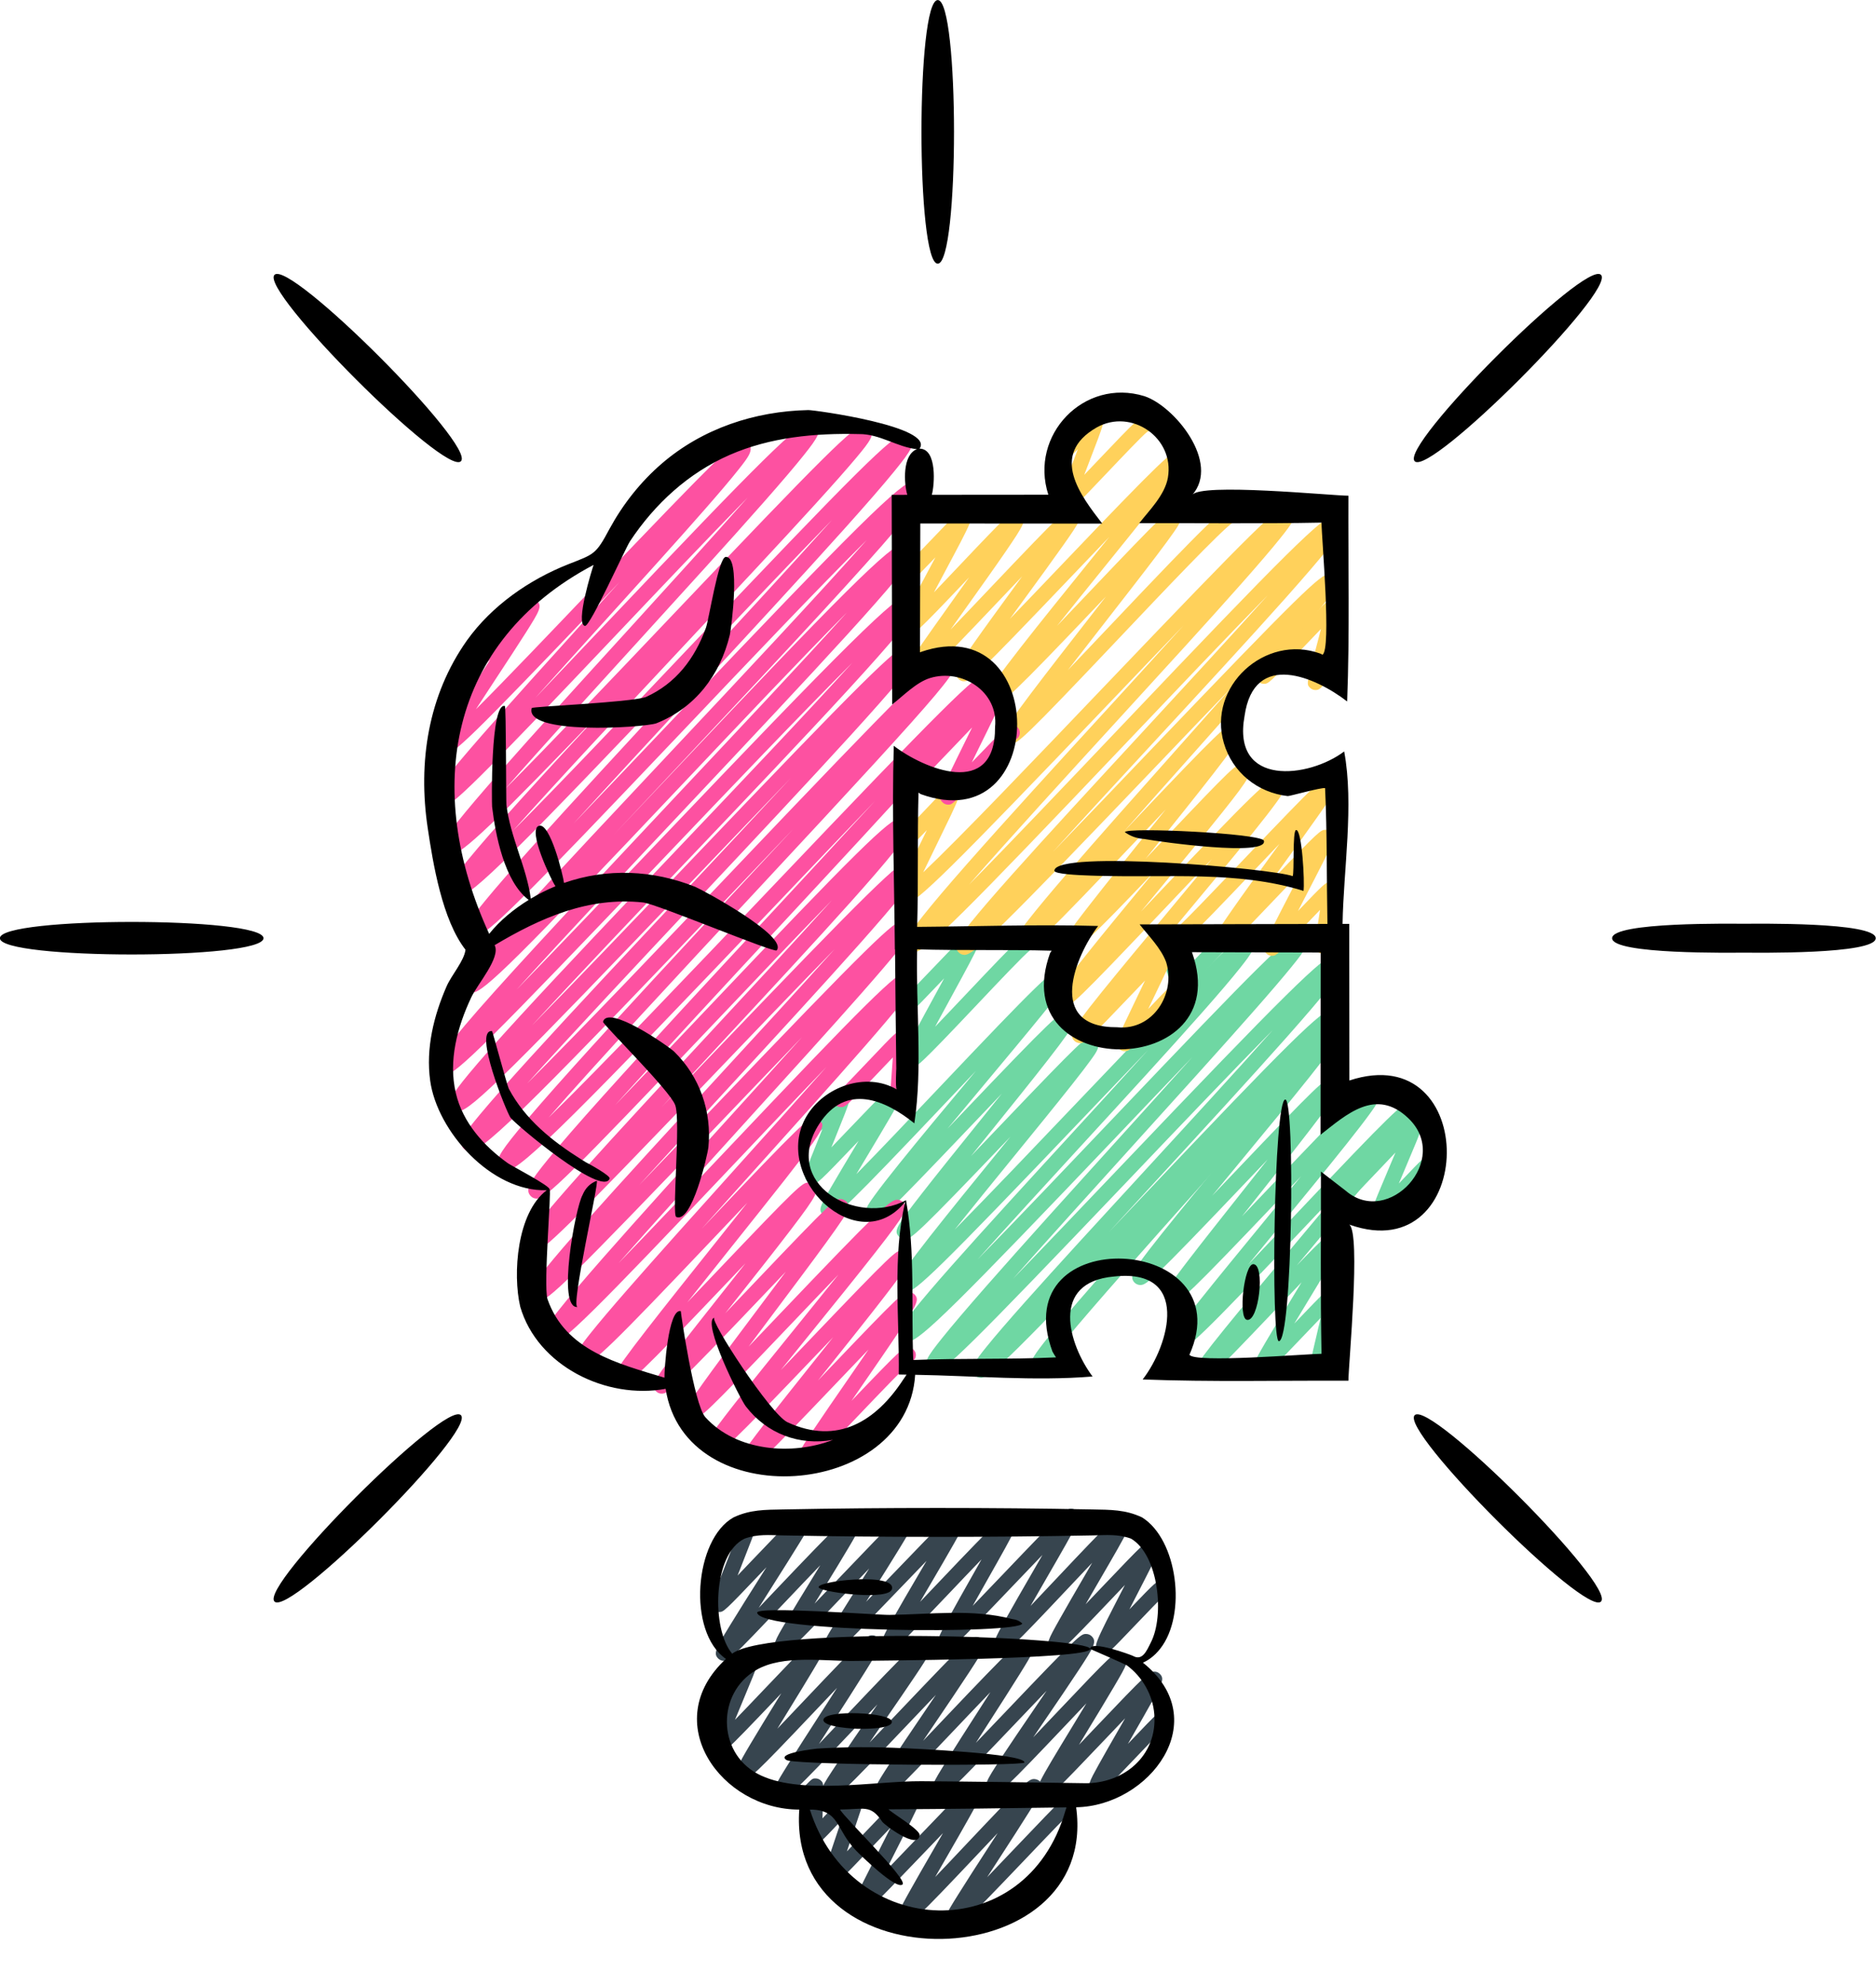
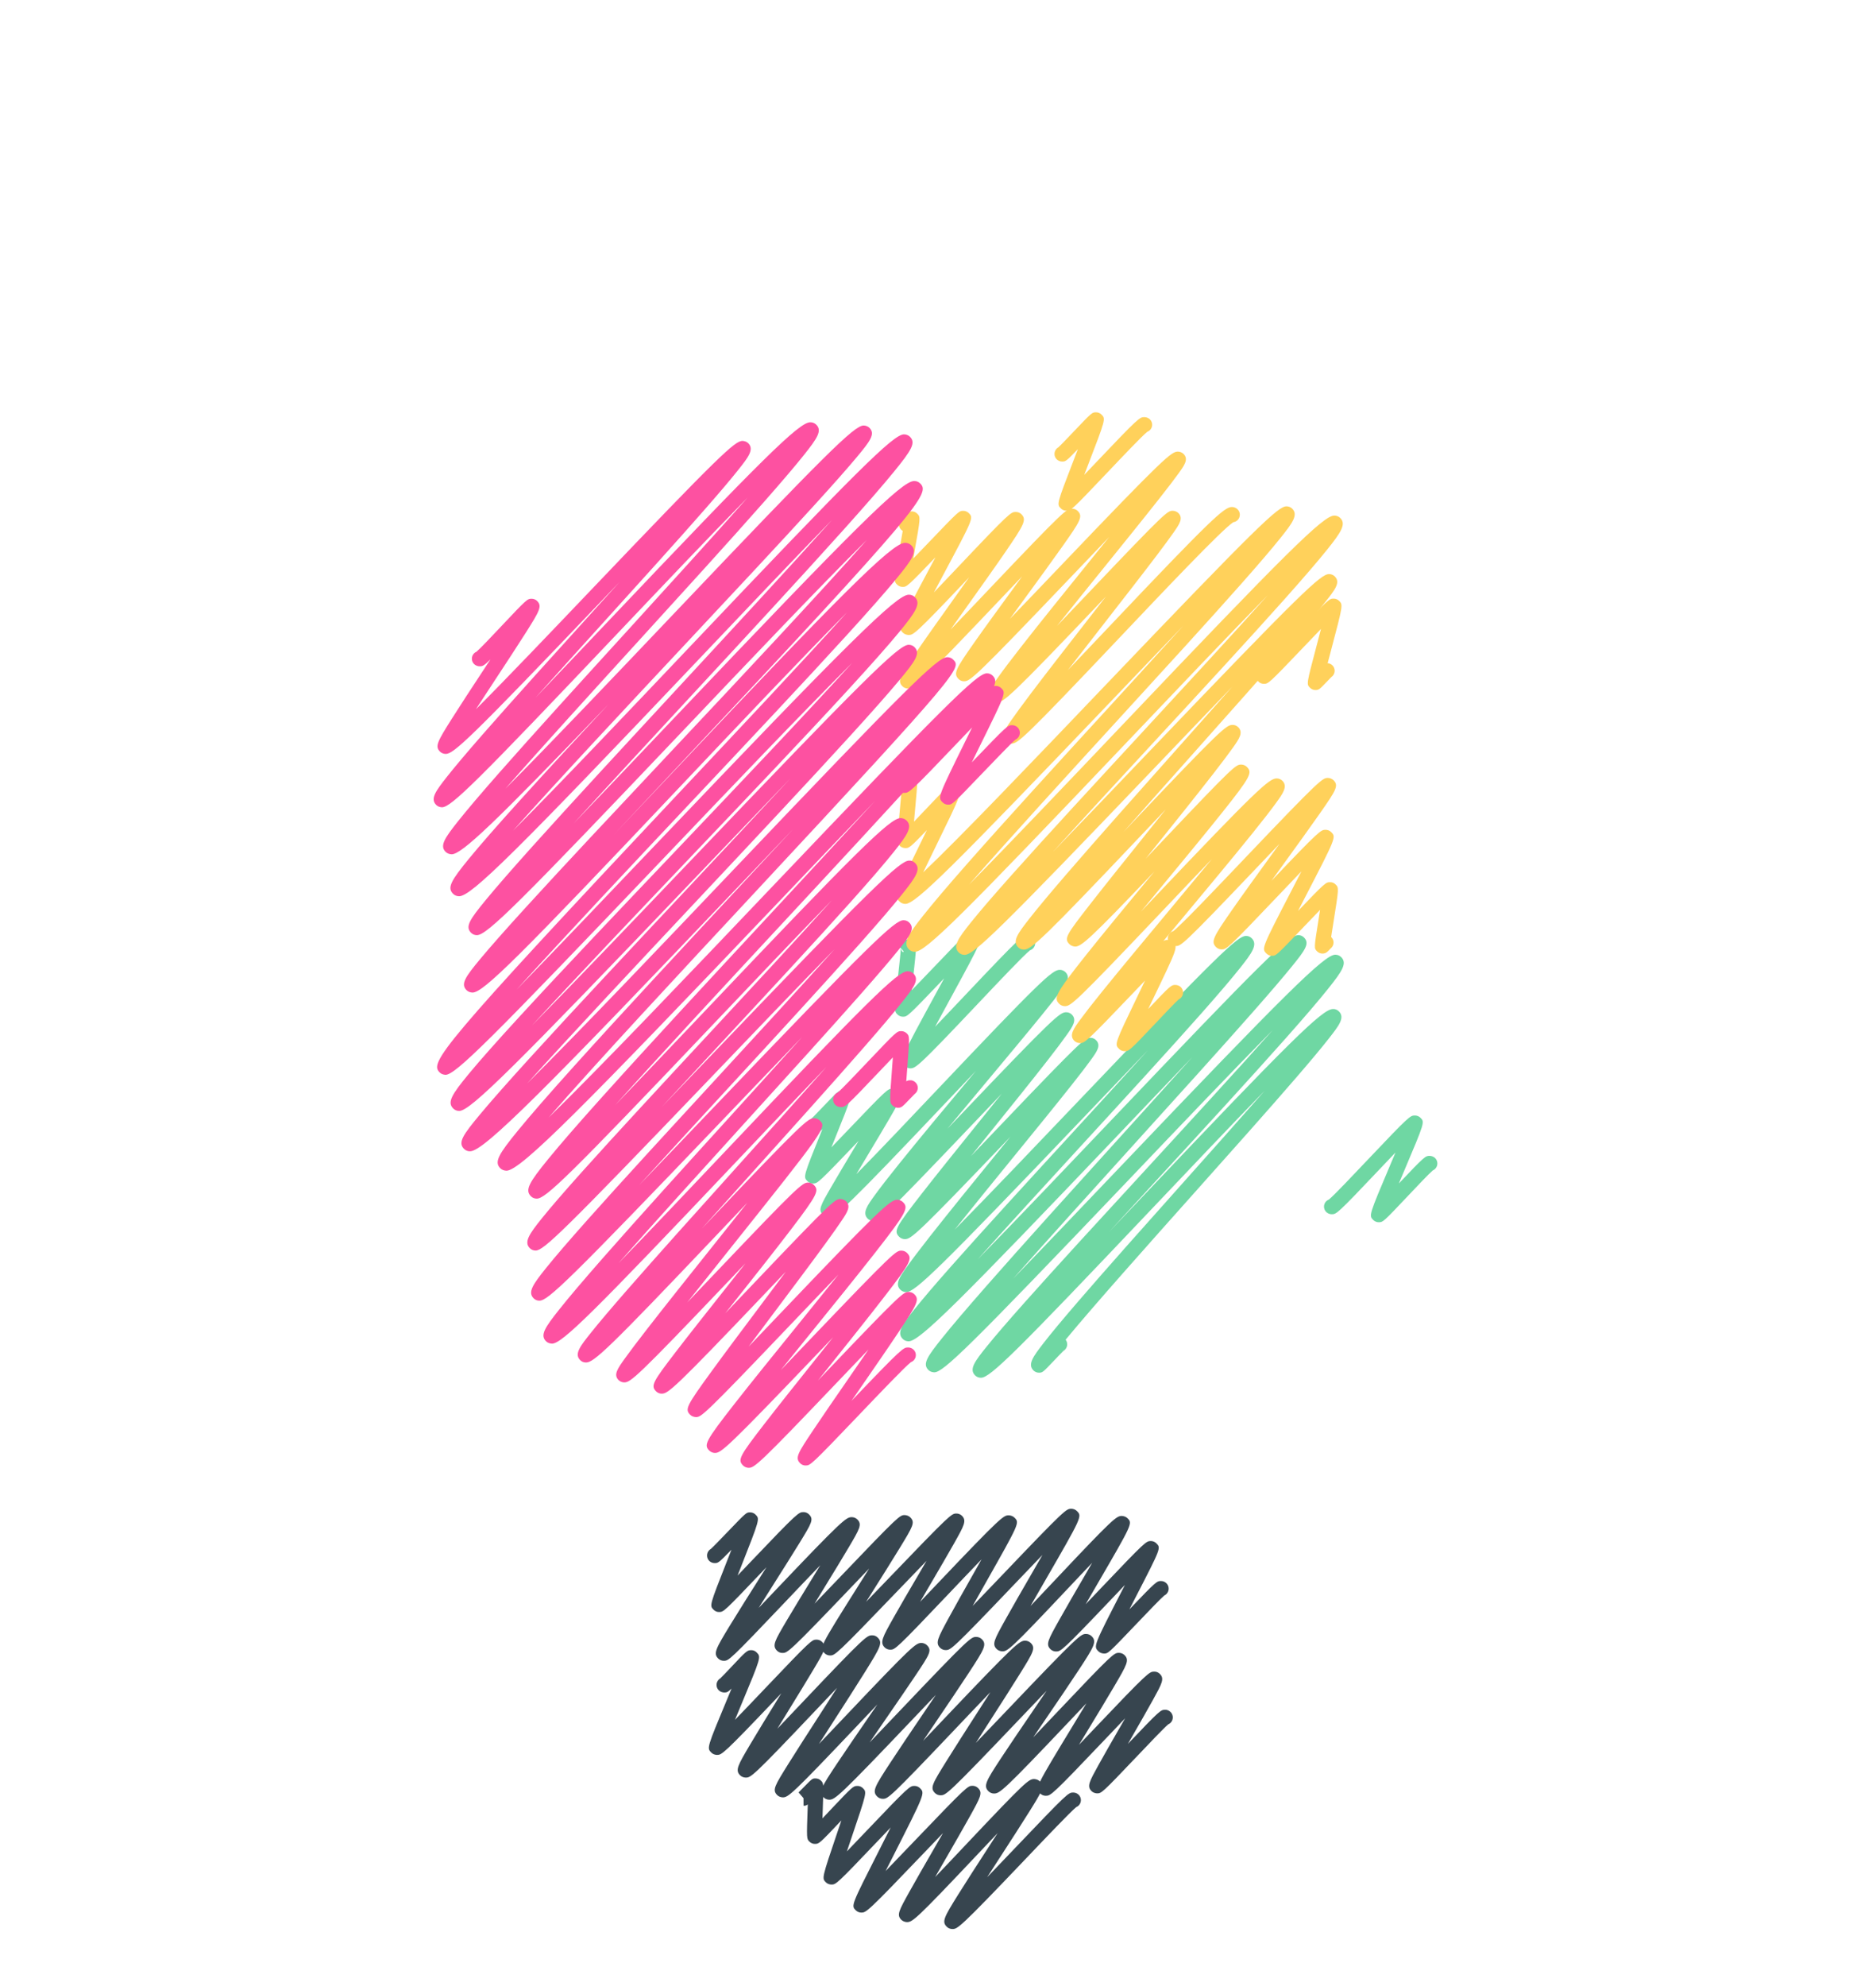
<svg xmlns="http://www.w3.org/2000/svg" height="524" preserveAspectRatio="xMidYMid meet" version="1.0" viewBox="8.3 0.0 495.5 524.5" width="495" zoomAndPan="magnify">
  <g>
    <g>
      <g id="change1_1">
        <path d="M259.828,509.379c-0.532,0-1.091-0.228-1.467-0.604c-1.357-1.357-0.703-2.521,3.004-8.475 c2.143-3.44,5.085-7.982,7.93-12.374c0.813-1.256,1.663-2.567,2.512-3.881c-1.795,1.889-3.635,3.838-5.36,5.667 c-16.249,17.215-17.123,17.819-18.577,17.841c-0.511-0.005-1.122-0.225-1.504-0.606c-1.278-1.276-0.683-2.349,2.182-7.501 c1.645-2.96,3.928-6.917,6.136-10.744c0.845-1.464,1.766-3.06,2.681-4.654c-1.623,1.688-3.298,3.438-4.864,5.075 c-15.205,15.896-15.404,15.897-16.697,15.911c-0.007,0.001-0.014,0.001-0.021,0.001c-0.531,0-1.073-0.222-1.448-0.598 c-1.245-1.242-1.245-1.242,6.08-15.679c0.981-1.935,2.08-4.101,3.129-6.188c-1.212,1.266-2.435,2.549-3.546,3.716 c-10.793,11.334-10.893,11.335-12.104,11.35c-0.569-0.021-1.084-0.214-1.465-0.596c-1.069-1.07-1.069-1.07,3.049-13.23 c0.332-0.979,0.693-2.049,1.053-3.116c-0.001,0.001-0.003,0.003-0.004,0.004c-5.837,6.184-5.901,6.184-6.969,6.199 c-0.516,0.023-1.079-0.21-1.461-0.592c-0.759-0.759-0.759-0.759-0.475-8.869c0.012-0.314,0.022-0.64,0.034-0.968 c-0.439,0.349-0.653,0.35-1.122,0.352l-0.009-2l1.222-1.223l0,0l-1.223,1.223l-1.304-1.513c0.178-0.164,0.811-0.811,1.451-1.464 c2.194-2.234,2.209-2.238,3.066-2.231c0.526,0.002,1.031,0.211,1.405,0.582c0.711,0.708,0.711,0.708,0.477,7.383 c-0.027,0.779-0.06,1.684-0.088,2.578c0.704-0.74,1.436-1.515,2.086-2.203c5.989-6.344,6.054-6.345,7.137-6.36 c0.521-0.032,1.081,0.209,1.463,0.593c1.061,1.063,1.061,1.063-2.952,12.909c-0.401,1.185-0.845,2.496-1.277,3.783 c1.643-1.703,3.459-3.611,5.113-5.349c11.358-11.927,11.514-11.929,12.723-11.943c0.558-0.006,1.087,0.214,1.468,0.596 c1.34,1.34,1.34,1.34-7.311,18.388c-0.572,1.128-1.174,2.314-1.771,3.493c2.427-2.504,5.087-5.285,7.4-7.703 c14.151-14.793,14.312-14.795,15.553-14.809c0.008,0,0.015,0,0.021,0c0.531,0,1.067,0.219,1.442,0.595 c1.285,1.286,0.679,2.378-2.235,7.624c-1.68,3.023-3.999,7.044-6.242,10.933c-0.921,1.596-1.899,3.292-2.852,4.952 c2.706-2.821,5.667-5.959,8.241-8.687c15.713-16.647,16.479-17.178,17.904-17.198c0.544,0.021,1.116,0.222,1.498,0.604 c1.37,1.37,0.572,2.648-2.787,8.031c-2.003,3.211-4.798,7.524-7.5,11.697c-1.14,1.759-2.389,3.688-3.623,5.604 c2.446-2.54,5.006-5.228,7.278-7.613c14.046-14.743,14.178-14.745,15.438-14.761c0.546,0,1.084,0.213,1.465,0.594 c0.781,0.78,0.782,2.047,0.002,2.828c-0.195,0.195-0.42,0.342-0.661,0.439c-1.47,1.191-8.033,8.081-13.347,13.658 c-17.631,18.507-17.996,18.512-19.354,18.528C259.844,509.379,259.836,509.379,259.828,509.379z" fill="#37454F" />
      </g>
    </g>
    <g>
      <g id="change1_3">
        <path d="M227.321,475.231c-0.533,0-1.101-0.23-1.477-0.607c-1.407-1.405-0.721-2.537,3.655-9.117 c2.51-3.773,5.909-8.703,9.195-13.47c0.445-0.646,0.9-1.307,1.361-1.975c-1.812,1.902-3.648,3.841-5.384,5.672 c-17.27,18.22-18.173,18.859-19.601,18.878c-0.577-0.016-1.112-0.222-1.494-0.604c-1.351-1.351-0.687-2.415,3-8.321 c2.123-3.401,4.964-7.809,7.972-12.474c1.518-2.354,3.207-4.975,4.836-7.521c-1.986,2.081-4.047,4.256-5.969,6.285 c-16.475,17.389-16.795,17.393-18.145,17.41c-0.548-0.004-1.11-0.221-1.492-0.604c-1.352-1.35-0.578-2.66,2.681-8.176 c1.942-3.287,4.576-7.572,7.123-11.718c0.353-0.573,0.714-1.162,1.079-1.756c-0.478,0.501-0.949,0.998-1.41,1.482 c-14.045,14.766-14.31,14.77-15.581,14.785c-0.525-0.011-1.1-0.218-1.48-0.6c-1.211-1.21-1.211-1.21,4.18-14.142 c0.366-0.88,0.762-1.827,1.159-2.785c-1.03,1.001-1.292,1.034-1.928,1.045c-0.564-0.023-1.069-0.203-1.451-0.581 c-0.785-0.777-0.791-2.044-0.015-2.829c0.127-0.128,0.268-0.235,0.416-0.322c0.485-0.447,1.86-1.904,2.887-2.992 c3.951-4.187,4.188-4.438,5.245-4.454c0.569-0.023,1.075,0.207,1.457,0.588c1.202,1.201,1.202,1.201-4.078,13.87 c-0.515,1.234-1.084,2.599-1.639,3.942c2.513-2.587,5.441-5.666,7.93-8.282c12.255-12.885,12.384-12.887,13.618-12.902 c0.009-0.001,0.018-0.001,0.025-0.001c0.53,0,1.065,0.219,1.441,0.593c1.291,1.293,0.686,2.313-2.223,7.21 c-1.65,2.78-3.872,6.396-6.225,10.226c-1.058,1.72-2.218,3.608-3.361,5.481c2.261-2.363,4.663-4.898,6.882-7.24 c16.468-17.382,16.788-17.386,18.138-17.403c0.563-0.04,1.11,0.222,1.492,0.604c1.364,1.361,0.715,2.506-3.431,9.169 c-2.393,3.847-5.649,8.899-8.8,13.786c-1.069,1.658-2.198,3.409-3.31,5.14c2.365-2.474,4.857-5.103,7.167-7.539 c17.513-18.478,18.43-19.126,19.878-19.146c0.543-0.011,1.114,0.223,1.497,0.604c1.379,1.378,0.698,2.396-3.075,8.046 c-2.146,3.214-5.029,7.395-8.08,11.82c-1.26,1.826-2.633,3.817-3.997,5.807c2.836-2.952,5.813-6.082,8.452-8.859 c18.057-18.99,18.34-18.994,19.699-19.012c0.008,0,0.016,0,0.024,0c0.531,0,1.083,0.225,1.458,0.6 c1.386,1.387,0.671,2.594-3.359,8.769c-2.352,3.604-5.606,8.409-8.753,13.057c-1.099,1.621-2.254,3.327-3.397,5.022 c1.907-1.998,3.858-4.053,5.692-5.984c18.703-19.697,19.765-20.451,21.243-20.47c0.008-0.001,0.016-0.001,0.023-0.001 c0.532,0,1.101,0.23,1.477,0.607c1.354,1.354,0.688,2.425-3.006,8.372c-2.123,3.418-5.058,7.987-7.896,12.407 c-1.16,1.807-2.391,3.723-3.594,5.604c2.765-2.872,5.745-6,8.484-8.876c18.925-19.867,19.252-19.871,20.626-19.888 c0.537-0.001,1.104,0.22,1.485,0.602c1.41,1.41,0.621,2.74-3.341,8.793c-2.355,3.598-5.608,8.369-8.755,12.983 c-1.084,1.59-2.225,3.263-3.353,4.925c2.173-2.275,4.392-4.618,6.392-6.729c14.743-15.567,14.944-15.57,16.25-15.588 c0.008,0,0.017,0,0.025,0c0.532,0,1.077,0.223,1.453,0.599c1.327,1.325,0.636,2.504-2.685,8.172 c-1.938,3.31-4.587,7.67-7.147,11.888c-0.713,1.173-1.457,2.398-2.2,3.625c1.355-1.419,2.727-2.861,4.023-4.227 c14.334-15.081,14.565-15.084,15.854-15.1c0.558-0.021,1.098,0.217,1.479,0.599c1.273,1.271,0.604,2.483-1.884,6.992 c-1.466,2.655-3.495,6.182-5.457,9.591c-0.352,0.611-0.719,1.25-1.094,1.902c8.551-8.988,8.671-8.989,9.813-9.003 c0.535-0.043,1.083,0.214,1.465,0.595c0.78,0.782,0.778,2.049-0.003,2.829c-0.185,0.184-0.396,0.324-0.621,0.421 c-1.111,0.926-5.328,5.36-8.446,8.642c-9.095,9.566-9.189,9.567-10.35,9.582c-0.525-0.021-1.082-0.213-1.463-0.594 c-1.268-1.267-0.607-2.462,1.848-6.907c1.442-2.611,3.446-6.094,5.384-9.462c0.523-0.91,1.081-1.879,1.647-2.864 c-1.788,1.866-3.625,3.799-5.273,5.533c-14.174,14.912-14.403,14.915-15.679,14.932c-0.008,0-0.016,0-0.024,0 c-0.531,0-1.077-0.223-1.453-0.599c-1.405-1.405-1.405-1.405,9.015-18.563c1.005-1.655,2.103-3.464,3.191-5.266 c-1.596,1.676-3.23,3.401-4.765,5.021c-17.139,18.096-18.139,18.789-19.612,18.81c-0.543,0.025-1.123-0.225-1.505-0.607 c-1.399-1.399-0.625-2.705,3.266-8.645c2.306-3.52,5.507-8.215,8.604-12.756c1.102-1.616,2.296-3.367,3.49-5.128 c-2.42,2.521-4.951,5.179-7.306,7.649c-18.988,19.935-19.316,19.938-20.695,19.955c-0.567,0.008-1.104-0.22-1.485-0.601 c-1.36-1.362-0.688-2.446,3.048-8.462c2.15-3.463,5.114-8.078,7.98-12.541c1.165-1.814,2.401-3.74,3.608-5.629 c-3.034,3.152-6.314,6.607-9.184,9.628c-17.579,18.515-17.863,18.518-19.225,18.535c-0.008,0.001-0.017,0.001-0.024,0.001 c-0.532,0-1.085-0.226-1.461-0.602c-1.389-1.389-0.669-2.604,3.391-8.825c2.37-3.633,5.645-8.469,8.812-13.145 c1.065-1.574,2.186-3.228,3.296-4.874c-2.056,2.15-4.171,4.376-6.153,6.461c-19.415,20.419-20.507,21.2-22,21.219 C227.336,475.231,227.329,475.231,227.321,475.231z M200.22,443.03c0.27,0.094,0.523,0.248,0.741,0.462 C200.733,443.269,200.479,443.119,200.22,443.03z" fill="#37454F" />
      </g>
    </g>
    <g>
      <g id="change1_2">
        <path d="M199.454,438.554c-0.531,0-1.073-0.221-1.448-0.597c-1.349-1.349-0.678-2.563,3.113-8.785 c2.204-3.617,5.181-8.32,8.06-12.868c0.511-0.807,1.037-1.638,1.567-2.478c-0.378,0.396-0.749,0.786-1.109,1.165 c-10.146,10.657-10.217,10.658-11.393,10.673c-0.559,0.027-1.079-0.212-1.459-0.593c-1.096-1.099-1.096-1.099,3.431-12.597 c0.404-1.025,0.843-2.14,1.28-3.257c-3.409,3.526-3.538,3.527-4.424,3.536c-0.006,0-0.013,0-0.02,0 c-0.53,0-1.048-0.214-1.423-0.589c-0.781-0.781-0.781-2.047,0-2.828c0.128-0.128,0.27-0.235,0.419-0.321 c0.668-0.596,3.019-3.039,4.604-4.688c4.777-4.968,4.777-4.968,5.766-4.976c0.005,0,0.011,0,0.017,0 c0.532,0,1.049,0.214,1.424,0.592c1.143,1.137,1.143,1.137-3.921,13.997c-0.268,0.678-0.545,1.384-0.824,2.093 c1.205-1.257,2.459-2.574,3.626-3.8c12.311-12.931,12.531-12.934,13.759-12.948c0.544-0.023,1.094,0.216,1.475,0.598 c1.313,1.313,0.729,2.268-2.518,7.567c-1.826,2.98-4.289,6.872-6.897,10.993c-1.218,1.924-2.559,4.041-3.875,6.136 c1.453-1.523,2.925-3.072,4.316-4.537c17.762-18.691,18.782-19.407,20.243-19.426c0.561-0.009,1.117,0.224,1.499,0.605 c1.309,1.31,0.616,2.483-2.297,7.421c-1.703,2.888-4.076,6.764-6.372,10.513c-0.831,1.357-1.731,2.828-2.632,4.307 c2.354-2.44,4.828-5.03,7.021-7.326c15.335-16.05,15.501-16.052,16.795-16.066c0.493,0.017,1.088,0.216,1.468,0.598 c1.336,1.333,0.708,2.364-2.776,8.087c-1.976,3.246-4.672,7.524-7.278,11.662c-0.524,0.832-1.065,1.691-1.611,2.558 c1.949-2.019,3.962-4.115,5.845-6.076c16.542-17.227,16.709-17.228,18.006-17.241c0.007,0,0.013,0,0.02,0 c0.531,0,1.068,0.22,1.443,0.596c1.296,1.296,0.571,2.584-2.126,7.376c-1.62,2.878-3.887,6.744-6.078,10.483 c-0.896,1.53-1.877,3.203-2.849,4.871c1.54-1.612,3.121-3.278,4.604-4.84c17.084-17.988,17.452-17.993,18.823-18.011 c0.502,0.008,1.113,0.223,1.495,0.604c1.366,1.365,1.366,1.365-7.586,17.195c-1.084,1.916-2.291,4.051-3.453,6.126 c2.612-2.703,5.509-5.738,8.147-8.504c16.353-17.138,16.589-17.141,17.903-17.156c0.008,0,0.016,0,0.022,0 c0.531,0,1.077,0.223,1.452,0.598c1.413,1.415,1.413,1.415-8.706,18.934c-1.11,1.922-2.345,4.06-3.539,6.143 c2.265-2.373,4.67-4.928,6.788-7.177c15.083-16.015,15.908-16.578,17.322-16.599c0.54,0.017,1.121,0.223,1.504,0.605 c1.354,1.357,1.354,1.357-7.986,17.424c-0.966,1.661-2.026,3.485-3.07,5.293c1.404-1.469,2.816-2.954,4.104-4.309 c11.761-12.366,11.888-12.368,13.107-12.383c0.009,0,0.017,0,0.024,0c0.531,0,1.067,0.219,1.442,0.595 c1.227,1.227,1.227,1.227-5.207,13.728c-0.603,1.171-1.255,2.438-1.908,3.713c7.13-7.462,7.242-7.464,8.326-7.477 c0.539-0.015,1.076,0.211,1.457,0.593c0.781,0.781,0.781,2.047,0,2.828c-0.171,0.171-0.365,0.305-0.573,0.401 c-0.997,0.842-4.684,4.704-7.411,7.563c-7.4,7.753-7.4,7.753-8.532,7.766c-0.506-0.029-1.071-0.211-1.452-0.593 c-1.333-1.335-1.333-1.335,6.537-16.625c0.15-0.293,0.304-0.591,0.458-0.892c-1.134,1.188-2.283,2.396-3.37,3.539 c-13.317,14.005-13.547,14.007-14.815,14.022c-0.008,0-0.016,0-0.023,0c-0.532,0-1.079-0.224-1.455-0.6 c-1.292-1.289-0.656-2.423,2.397-7.87c1.768-3.154,4.177-7.298,6.506-11.305c0.685-1.177,1.401-2.41,2.115-3.642 c-2.208,2.316-4.53,4.782-6.585,6.965c-14.922,15.843-15.737,16.399-17.136,16.421c-0.542-0.028-1.119-0.223-1.502-0.605 c-1.301-1.302-0.664-2.447,2.396-7.949c1.782-3.206,4.24-7.461,6.617-11.576c0.991-1.716,2.047-3.543,3.07-5.325 c-2.4,2.489-4.999,5.213-7.385,7.713c-16.594,17.39-16.834,17.392-18.166,17.406c-0.5,0.02-1.096-0.219-1.478-0.601 c-1.301-1.299-0.616-2.562,2.267-7.876c1.712-3.156,4.048-7.287,6.307-11.282c0.766-1.353,1.574-2.783,2.369-4.195 c-2.841,2.941-5.993,6.261-8.719,9.13c-13.961,14.7-14.124,14.702-15.393,14.719c-0.532,0.001-1.09-0.215-1.472-0.597 c-1.326-1.325-0.556-2.697,2.31-7.799c1.739-3.099,4.133-7.183,6.447-11.132c0.743-1.267,1.523-2.599,2.298-3.925 c-2.358,2.435-4.893,5.074-7.226,7.504c-16.763,17.457-16.96,17.459-18.244,17.472c-0.007,0-0.013,0-0.02,0 c-0.531,0-1.069-0.22-1.444-0.596c-1.411-1.411-1.411-1.411,9.204-18.26c0.817-1.298,1.696-2.692,2.582-4.103 c-1.519,1.582-3.059,3.194-4.514,4.718c-16.774,17.557-17.048,17.56-18.361,17.575c-0.539,0.037-1.097-0.219-1.477-0.6 c-1.332-1.332-0.604-2.567,2.456-7.766c1.806-3.067,4.289-7.122,6.689-11.043c0.742-1.212,1.521-2.484,2.296-3.753 c-2.975,3.082-6.229,6.506-9.058,9.484c-14.955,15.737-15.122,15.739-16.422,15.756 C199.471,438.554,199.462,438.554,199.454,438.554z M197.883,408.935c0.207,0.096,0.4,0.229,0.57,0.397 C198.276,409.156,198.083,409.026,197.883,408.935z" fill="#37454F" />
      </g>
    </g>
    <g>
      <g id="change2_5">
        <path d="M372.454,322.742c-0.53,0-1.058-0.216-1.433-0.592c-1.18-1.18-1.18-1.18,4.518-14.64 c0.425-1.004,0.886-2.093,1.346-3.187c-1.486,1.556-3.043,3.199-4.423,4.657c-11.007,11.628-11.192,11.631-12.4,11.647 c-0.513,0.021-1.094-0.216-1.476-0.598c-0.781-0.781-0.781-2.047,0-2.828c0.208-0.208,0.451-0.361,0.71-0.458 c1.316-1.064,6.46-6.498,10.261-10.514c11.044-11.666,11.23-11.669,12.441-11.685c0.009,0,0.017,0,0.024,0 c0.533,0,1.077,0.223,1.452,0.6c1.153,1.152,1.153,1.152-4.252,13.923c-0.459,1.084-0.958,2.263-1.455,3.443 c6.882-7.279,7.023-7.281,8.124-7.297c0.539,0.012,1.089,0.212,1.47,0.595c0.781,0.781,0.781,2.047,0,2.828 c-0.188,0.188-0.405,0.331-0.636,0.429c-0.983,0.827-4.356,4.399-6.632,6.808c-6.471,6.851-6.514,6.852-7.611,6.867 C372.473,322.742,372.464,322.742,372.454,322.742z" fill="#6FD7A3" />
      </g>
      <g id="change2_1">
-         <path d="M325.894,364.383c-0.531,0-1.085-0.225-1.461-0.6c-1.465-1.466-0.164-3.229,1.637-5.667 c1.27-1.719,3.158-4.122,5.773-7.348c4.846-5.976,11.346-13.735,18.227-21.952c4-4.776,8.5-10.149,12.743-15.271 c-3.227,3.395-6.538,6.899-9.646,10.19c-27.605,29.22-31.128,32.41-33.158,32.439c-0.623,0.014-1.145-0.213-1.555-0.624 c-1.536-1.536-1.023-2.458,6.854-12.339c4.473-5.61,10.456-12.893,16.79-20.604c3.181-3.872,6.579-8.01,9.846-12.013 c-1.994,2.091-3.986,4.187-5.893,6.191c-24.218,25.467-25.641,26.523-27.256,26.543c-0.545,0.037-1.127-0.227-1.508-0.608 c-1.514-1.512-0.876-2.456,5.385-10.598c3.561-4.629,8.342-10.663,13.403-17.051c2.222-2.804,4.652-5.87,7.056-8.921 c-2.032,2.129-4.074,4.274-6.019,6.316c-24.517,25.763-25.961,26.831-27.612,26.852c-0.526,0.007-1.13-0.229-1.511-0.61 c-1.467-1.468-0.184-3.245,1.593-5.705c1.256-1.739,3.123-4.16,5.71-7.401c4.777-5.987,11.381-13.979,17.766-21.709 c3.145-3.807,6.515-7.886,9.732-11.81c-4.165,4.363-8.569,9.024-12.648,13.342c-27.185,28.775-30.408,31.705-32.387,31.732 c-0.574,0.021-1.138-0.212-1.545-0.62c-0.781-0.781-0.781-2.047,0-2.828c0.318-0.318,0.718-0.507,1.132-0.566 c2.979-1.977,17.865-17.734,29.893-30.464c27.421-29.025,30.674-31.98,32.675-32.009c0.573-0.013,1.139,0.212,1.548,0.621 c1.473,1.472,0.18,3.265-1.611,5.747c-1.271,1.762-3.159,4.212-5.775,7.491c-4.831,6.057-11.489,14.116-17.929,21.911 c-2.479,3.001-5.1,6.173-7.673,9.302c1.945-2.038,3.887-4.078,5.746-6.032c22.7-23.853,23.821-24.688,25.38-24.707 c0.008-0.001,0.016-0.001,0.023-0.001c0.532,0,1.097,0.229,1.473,0.604c1.466,1.466,1.174,2.333-6.455,12.297 c-4.221,5.512-9.917,12.7-15.426,19.652c-0.941,1.188-1.91,2.41-2.888,3.646c2.305-2.414,4.625-4.854,6.829-7.173 c24.179-25.425,25.599-26.48,27.212-26.5c0.007,0,0.015,0,0.022,0c0.533,0,1.108,0.232,1.484,0.608 c1.476,1.476,0.188,3.259-1.764,5.959c-1.357,1.879-3.368,4.49-6.145,7.985c-5.122,6.445-12.062,14.895-18.773,23.064 c-2.345,2.854-4.823,5.871-7.257,8.846c4.076-4.272,8.354-8.8,12.326-13.005c25.913-27.429,28.763-30.021,30.656-30.048 c0.52-0.016,1.151,0.235,1.533,0.616c1.533,1.532,0.081,3.527-1.93,6.288c-1.486,2.042-3.694,4.873-6.748,8.654 c-5.631,6.973-13.258,16.079-20.633,24.886c-0.767,0.915-1.546,1.846-2.333,2.786c8.245-8.541,8.65-8.547,9.712-8.561 c0.008,0,0.016,0,0.024,0c0.531,0,1.085,0.226,1.461,0.602c1.297,1.296,0.675,2.359-2.315,7.468 c-1.715,2.933-4.018,6.729-6.455,10.75c-0.963,1.589-2.011,3.318-3.055,5.049c8.877-9.321,9.029-9.324,10.163-9.339 c0.548-0.024,1.083,0.213,1.465,0.593c0.936,0.939,0.936,0.939-1.42,10.874c-0.215,0.907-0.451,1.901-0.683,2.89 c0.591-0.508,0.822-0.51,1.333-0.515c0.521-0.025,1.058,0.207,1.438,0.587c0.781,0.781,0.781,2.047,0,2.828 c-0.092,0.093-0.191,0.174-0.296,0.244c-0.361,0.34-1.416,1.435-2.132,2.179c-2.723,2.829-2.723,2.829-3.638,2.838 c-0.528-0.031-1.057-0.207-1.437-0.587c-0.952-0.954-0.952-0.954,1.522-11.387c0.199-0.842,0.418-1.763,0.634-2.681 c-1.612,1.668-3.429,3.577-4.988,5.216c-9.464,9.948-9.559,9.949-10.727,9.963c-0.007,0-0.015,0-0.022,0 c-0.532,0-1.064-0.219-1.44-0.595c-1.305-1.306-0.708-2.442,2.684-8.26c1.95-3.347,4.608-7.73,7.179-11.971 c0.734-1.212,1.505-2.483,2.271-3.751c-2.409,2.509-4.988,5.221-7.363,7.719c-17.149,18.037-17.466,18.041-18.8,18.059 C325.91,364.383,325.902,364.383,325.894,364.383z M359.646,357.399c0.273,0.271,0.584,0.436,0.898,0.517 C360.215,357.829,359.904,357.656,359.646,357.399z" fill="#6FD7A3" />
-       </g>
+         </g>
      <g id="change2_2">
-         <path d="M319.759,262.336c-0.531,0-1.061-0.218-1.436-0.595c-0.456-0.455-0.456-0.455-2.032-5.761 c-0.349-1.175-0.776-2.616-1.097-3.654c-0.156-0.085-0.302-0.19-0.432-0.316c-0.797-0.766-0.821-2.031-0.056-2.827 c0.043-0.046,0.089-0.089,0.136-0.129l0.021-0.024c0.265-0.298,0.758-0.853,1.641-0.879c0.534-0.025,1.086,0.196,1.476,0.586 c0.472,0.471,0.472,0.471,2.146,6.104c0.175,0.59,0.371,1.252,0.563,1.888c1.071-1.104,2.384-2.491,3.479-3.648 c5.934-6.271,5.976-6.272,7.056-6.288c0.554-0.016,1.077,0.208,1.459,0.59c0.782,0.779,0.784,2.046,0.004,2.828 c-0.157,0.158-0.336,0.285-0.525,0.379c-0.761,0.666-3.244,3.291-5.088,5.24c-6.143,6.491-6.208,6.492-7.289,6.506 C319.776,262.336,319.768,262.336,319.759,262.336z M329.865,250.221c0.117,0.116,0.241,0.211,0.37,0.289 C330.104,250.43,329.979,250.334,329.865,250.221z" fill="#6FD7A3" />
-       </g>
+         </g>
      <g id="change2_4">
        <path d="M267.371,363.804c-0.582,0-1.123-0.222-1.527-0.626c-1.625-1.624-0.07-3.721,3.054-7.594 c2.2-2.728,5.476-6.534,10.014-11.638c8.418-9.467,19.656-21.687,31.556-34.625c11.406-12.402,24.316-26.44,33.994-37.327 c-10.917,11.078-25.273,26.147-37.917,39.417c-42.812,44.934-49.118,50.937-51.482,50.965c-0.605-0.035-1.142-0.214-1.55-0.623 c-1.593-1.593-0.34-3.476,3.649-8.452c2.566-3.202,6.363-7.664,11.605-13.639c9.691-11.047,22.829-25.554,35.535-39.583 c6.288-6.943,12.833-14.171,18.926-20.946c-6.045,6.305-12.459,13.042-18.626,19.521c-43.438,45.63-53.434,55.49-56.288,55.525 c-0.01,0-0.02,0-0.028,0c-0.598,0-1.151-0.226-1.563-0.638c-1.65-1.65-0.024-3.876,2.99-7.666 c2.188-2.75,5.449-6.572,9.971-11.684c8.372-9.465,19.969-22.1,31.184-34.318c6.715-7.315,13.997-15.25,20.701-22.644 c-5.387,5.609-11.001,11.499-16.237,16.991c-39.471,41.401-45.327,46.932-47.673,46.96c-0.01,0-0.019,0-0.027,0 c-0.582,0-1.123-0.222-1.526-0.625c-1.494-1.493-0.145-3.4,1.724-6.04c1.357-1.917,3.37-4.572,6.154-8.116 c5.125-6.525,12.015-14.979,18.677-23.155c0.829-1.018,1.668-2.046,2.509-3.078c-24.767,25.943-26.221,27.021-27.854,27.04 c-0.007,0-0.014,0-0.021,0c-0.532,0-1.107-0.232-1.483-0.608c-1.515-1.515-1.01-2.48,6.007-11.485 c3.962-5.085,9.461-11.905,14.778-18.502c2.037-2.527,4.186-5.191,6.304-7.83c-2.711,2.832-5.469,5.727-8.07,8.459 c-23.143,24.296-24.279,25.146-25.843,25.165c-0.008,0-0.016,0-0.022,0c-0.532,0-1.097-0.229-1.473-0.604 c-1.526-1.526-0.108-3.486,1.854-6.198c1.437-1.986,3.564-4.729,6.504-8.384c5.404-6.72,12.578-15.312,19.517-23.62 c0.232-0.278,0.466-0.558,0.699-0.838c-2.462,2.592-4.926,5.192-7.28,7.678c-26.593,28.075-29.734,30.933-31.62,30.958 c-0.535,0.017-1.149-0.235-1.532-0.616c-1.296-1.295-0.618-2.468,2.236-7.405c1.662-2.876,3.945-6.683,6.153-10.363 c0.349-0.579,0.705-1.174,1.065-1.775c-0.041,0.043-0.081,0.086-0.122,0.128c-10.632,11.128-10.729,11.13-11.918,11.143 c-0.52,0.01-1.08-0.214-1.461-0.595c-1.164-1.162-1.164-1.162,3.711-13.22c0.07-0.175,0.143-0.353,0.215-0.532 c-1.299,1.283-1.518,1.286-2.179,1.294c-0.506-0.005-1.062-0.205-1.442-0.583c-0.783-0.779-0.787-2.046-0.009-2.829 c0.116-0.117,0.244-0.217,0.379-0.299c0.507-0.464,2.082-2.11,3.255-3.335c4.178-4.367,4.178-4.367,5.173-4.38 c0.505-0.033,1.062,0.206,1.443,0.585c1.107,1.107,1.107,1.107-3.127,11.579c-0.354,0.878-0.738,1.827-1.123,2.784 c1.409-1.464,2.883-3.006,4.191-4.376c10.609-11.104,10.706-11.105,11.893-11.119c0.553,0.009,1.08,0.212,1.46,0.594 c1.276,1.276,0.63,2.395-2.095,7.102c-1.573,2.717-3.762,6.365-5.879,9.894c-0.933,1.554-1.96,3.266-2.968,4.957 c5.969-6.052,14.205-14.748,21.396-22.34c27.147-28.66,30.357-31.578,32.295-31.604c0.54-0.028,1.131,0.212,1.537,0.617 c1.407,1.408,0.201,3.03-1.325,5.083c-1.044,1.404-2.599,3.378-4.75,6.032c-3.994,4.925-9.438,11.444-15.202,18.348 c-3.108,3.722-6.535,7.825-9.886,11.868c1.146-1.201,2.279-2.392,3.383-3.55c24.853-26.092,26.309-27.175,27.954-27.194 c0.573-0.016,1.128,0.229,1.509,0.609c1.424,1.425,0.204,3.16-1.341,5.358c-1.096,1.558-2.723,3.723-4.976,6.618 c-4.155,5.339-9.855,12.41-15.369,19.249c-1.6,1.984-3.271,4.058-4.939,6.133c2.62-2.732,5.24-5.477,7.646-7.998 c22.148-23.202,22.48-23.206,23.876-23.223c0.515-0.021,1.102,0.22,1.481,0.601c1.41,1.409,0.247,3.021-1.363,5.252 c-1.088,1.508-2.706,3.62-4.947,6.457c-4.154,5.259-9.764,12.142-15.702,19.429c-4.846,5.947-10.502,12.888-15.331,18.938 c9.1-9.222,21.298-22.017,32.008-33.25c38.083-39.946,42.78-44.305,44.938-44.33c0.01,0,0.019,0,0.027,0 c0.575,0,1.11,0.219,1.51,0.619c1.669,1.669,0.01,3.942-3.065,7.819c-2.244,2.827-5.588,6.751-10.223,11.995 c-8.576,9.701-20.387,22.57-31.81,35.015c-9.027,9.836-19.105,20.816-27.319,29.988c10.43-10.641,23.561-24.435,35.21-36.671 c39.62-41.62,47.018-48.942,49.468-48.973c0.574-0.02,1.138,0.213,1.547,0.622c1.584,1.584,0.249,3.374-3.196,7.629 c-2.248,2.776-5.582,6.672-10.191,11.91c-8.556,9.722-19.975,22.331-32.064,35.68c-10.376,11.457-21.955,24.242-31.406,34.906 c8.481-8.755,18.408-19.173,27.788-29.019c44.286-46.481,54.461-56.524,57.303-56.559c0.009,0,0.019,0,0.028,0 c0.595,0,1.147,0.225,1.558,0.636c1.625,1.625,0.28,3.673-3.418,8.305c-2.466,3.089-6.131,7.374-11.206,13.099 c-9.379,10.579-22.15,24.467-34.502,37.897c-4.027,4.379-8.163,8.876-12.211,13.292c2.87-3.022,5.758-6.067,8.586-9.051 c39.262-41.415,47.768-49.799,50.563-49.836c0.611-0.052,1.178,0.219,1.599,0.639c1.631,1.631-0.038,3.77-2.565,7.006 c-1.885,2.415-4.691,5.78-8.578,10.288c-7.197,8.349-17.188,19.544-26.85,30.371c-12.246,13.723-26.646,29.859-34.201,39.012 c0.605,0.784,0.548,1.915-0.171,2.634c-0.119,0.119-0.25,0.221-0.388,0.304c-0.438,0.404-1.64,1.672-2.458,2.535 c-3.008,3.169-3.065,3.229-4.028,3.242c-0.494,0.007-1.065-0.205-1.447-0.588c-1.59-1.589-0.167-3.59,2.702-7.283 c1.987-2.557,4.941-6.109,9.033-10.861c7.563-8.786,17.939-20.413,27.974-31.657c6.998-7.843,14.732-16.51,21.367-24.078 c-9.004,9.249-19.908,20.751-29.647,31.025c-36.074,38.052-42.846,44.748-45.287,44.78 C267.392,363.804,267.382,363.804,267.371,363.804z M223.992,295.575c0.26,0.096,0.503,0.246,0.712,0.453 C224.485,295.813,224.242,295.666,223.992,295.575z" fill="#6FD7A3" />
      </g>
      <g id="change2_3">
        <path d="M248.728,282.102c-0.532,0-1.098-0.229-1.473-0.604c-1.402-1.402-1.43-1.429,8.458-19.563 c0.635-1.165,1.302-2.388,1.964-3.607c-0.166,0.175-0.33,0.347-0.492,0.517c-9.164,9.604-9.233,9.605-10.388,9.619 c-0.007,0-0.015,0-0.022,0c-0.531,0-1.06-0.217-1.435-0.593c-0.855-0.857-0.855-0.857,0.173-10.221 c0.303-2.75,0.713-6.487,0.716-7.305l-0.533-0.618c0.091-0.085,0.262-0.269,0.437-0.453c0.749-0.79,1.162-1.226,2.037-1.237 c0.563-0.025,1.062,0.204,1.442,0.586c0.826,0.829,0.826,0.829-0.122,9.464c-0.116,1.056-0.247,2.244-0.367,3.382 c1.619-1.665,3.544-3.683,5.169-5.386c9.516-9.972,9.61-9.974,10.77-9.987c0.492-0.014,1.08,0.212,1.46,0.594 c1.334,1.334,1.334,1.334-7.296,17.161c-1.237,2.269-2.637,4.836-3.943,7.263c2.692-2.796,5.698-5.976,8.291-8.717 c14.518-15.355,14.755-15.358,16.072-15.377c0.559-0.022,1.104,0.219,1.485,0.601c0.781,0.781,0.781,2.047,0,2.828 c-0.229,0.229-0.5,0.391-0.788,0.485c-1.622,1.265-8.386,8.418-13.863,14.211c-15.472,16.362-16.311,16.938-17.725,16.958 C248.745,282.102,248.736,282.102,248.728,282.102z M246.233,250.351c0.022,0.181,0.119,0.668,0.548,1.098l0.214-0.214 L246.233,250.351z" fill="#6FD7A3" />
      </g>
    </g>
    <g>
      <g id="change3_1">
        <path d="M344.236,252.379c-0.529,0-1.051-0.215-1.426-0.589c-1.317-1.319-1.317-1.319,6.615-16.641 c0.823-1.591,1.734-3.351,2.622-5.078c-2.033,2.114-4.2,4.395-6.105,6.399c-13.5,14.202-13.695,14.205-14.967,14.221 c-0.574-0.008-1.095-0.216-1.475-0.598c-1.438-1.437-0.756-2.673,4.146-9.719c2.837-4.078,6.709-9.423,10.453-14.591 c0.701-0.968,1.423-1.965,2.151-2.972c-2.033,2.126-4.098,4.295-6.048,6.344c-19.643,20.635-19.977,20.639-21.385,20.656 c-0.501-0.007-1.106-0.221-1.488-0.603c-0.781-0.781-0.781-2.047,0-2.828c0.245-0.245,0.538-0.414,0.849-0.505 c2.032-1.52,11.483-11.448,19.127-19.479c19.954-20.962,20.329-20.967,21.726-20.984c0.507,0.003,1.109,0.222,1.49,0.603 c1.434,1.434,0.663,2.646-3.667,8.848c-2.532,3.627-5.925,8.31-9.516,13.267c-1.026,1.416-2.118,2.924-3.226,4.458 c12.81-13.464,13.061-13.467,14.3-13.482c0.586,0.009,1.097,0.219,1.478,0.6c1.34,1.34,1.34,1.34-6.913,17.282 c-0.594,1.146-1.217,2.351-1.836,3.55c7.247-7.579,7.367-7.581,8.459-7.594c0.544-0.035,1.077,0.212,1.458,0.593 c0.891,0.894,0.891,0.894-0.573,10.082c-0.198,1.243-0.421,2.64-0.596,3.79c0.01,0.009,0.02,0.019,0.029,0.028 c0.791,0.771,0.807,2.037,0.035,2.828c-0.066,0.068-0.137,0.131-0.21,0.188c-0.071,0.074-0.161,0.173-0.25,0.269 c-0.526,0.568-0.98,1.06-1.858,1.076c-0.013,0.001-0.025,0.001-0.039,0.001c-0.529,0-1.041-0.211-1.416-0.587 c-0.825-0.825-0.825-0.825,0.354-8.223c0.132-0.831,0.284-1.787,0.434-2.741c-1.369,1.413-2.903,3.02-4.223,4.401 c-7.367,7.715-7.367,7.715-8.486,7.729C344.253,252.379,344.245,252.379,344.236,252.379z M357.13,250.304 c0.738,0.717,1.801,0.699,2.47,0.252C358.833,251.045,357.808,250.961,357.13,250.304z" fill="#FFD15B" />
      </g>
      <g id="change3_5">
        <path d="M355.734,182.202c-0.53,0-1.042-0.212-1.417-0.587c-0.953-0.956-0.953-0.956,1.626-10.718 c0.385-1.454,0.842-3.185,1.269-4.834c-1.48,1.531-3.11,3.24-4.522,4.721c-9.313,9.764-9.383,9.765-10.55,9.778 c-0.583,0.006-1.079-0.211-1.459-0.593c-0.781-0.781-0.781-2.047,0-2.828c0.175-0.176,0.375-0.312,0.588-0.408 c1.093-0.916,5.366-5.397,8.527-8.711c9.486-9.945,9.581-9.947,10.739-9.96c0.008-0.001,0.016-0.001,0.023-0.001 c0.53,0,1.062,0.218,1.437,0.594c1.045,1.044,1.045,1.044-2.185,13.265c-0.271,1.029-0.564,2.137-0.842,3.198 c0.476,0.036,0.927,0.242,1.266,0.581c0.781,0.781,0.781,2.047,0,2.828c-0.086,0.086-0.178,0.162-0.273,0.229 c-0.256,0.246-0.877,0.896-1.303,1.343c-1.808,1.894-1.997,2.092-2.9,2.103C355.75,182.202,355.742,182.202,355.734,182.202z M357.996,178.938c0.162,0.073,0.328,0.121,0.493,0.147c-0.169-0.028-0.334-0.078-0.493-0.149 C357.996,178.938,357.996,178.938,357.996,178.938z" fill="#FFD15B" />
      </g>
      <g id="change3_3">
        <path d="M305.321,277.567c-0.531,0-1.064-0.219-1.439-0.595c-1.241-1.238-1.241-1.238,4.976-14.146 c0.593-1.23,1.24-2.574,1.883-3.917c-0.969,1.013-1.948,2.039-2.875,3.011c-12.875,13.499-13.098,13.502-14.334,13.517 c-0.499-0.01-1.093-0.216-1.473-0.598c-1.464-1.464-0.18-3.218,1.597-5.646c1.249-1.706,3.106-4.087,5.678-7.277 c4.758-5.901,11.38-13.847,17.785-21.531c3.651-4.381,7.589-9.104,11.286-13.583c-4.205,4.384-8.595,9.011-12.503,13.13 c-23.586,24.86-24.742,25.731-26.319,25.752c-0.009,0-0.017,0-0.024,0c-0.533,0-1.099-0.229-1.475-0.605 c-1.513-1.512-1.135-2.594,6.956-12.765c4.576-5.752,10.851-13.343,16.919-20.685c0.415-0.503,0.835-1.011,1.258-1.522 c-16.991,17.865-19.308,19.813-20.914,19.835c-0.5-0.004-1.145-0.232-1.526-0.614c-1.512-1.511-0.858-2.464,5.548-10.682 c3.646-4.676,8.532-10.766,13.705-17.214c1.952-2.434,4.063-5.065,6.179-7.712c-2.238,2.354-4.488,4.728-6.63,6.987 c-25.821,27.248-28.894,30.022-30.814,30.048c-0.011,0-0.021,0.001-0.03,0.001c-0.574,0-1.108-0.22-1.508-0.619 c-1.599-1.598-0.153-3.603,3.001-7.626c2.156-2.751,5.35-6.577,9.762-11.697c8.15-9.458,19.2-21.862,29.887-33.857 c4.618-5.184,9.402-10.554,13.95-15.687c-6.271,6.507-13.019,13.568-19.487,20.338c-42.572,44.549-48.856,50.499-51.255,50.526 c-0.009,0-0.018,0-0.026,0c-0.581,0-1.121-0.221-1.524-0.624c-1.604-1.604-0.298-3.586,3.3-8.062 c2.385-2.966,5.938-7.093,10.863-12.616c9.124-10.233,21.771-23.918,34.004-37.152c11.176-12.093,23.779-25.729,33.45-36.526 c-10.709,10.928-24.441,25.378-36.587,38.158c-44.237,46.551-53.76,55.973-56.602,56.009c-0.01,0-0.02,0-0.03,0 c-0.595,0-1.147-0.225-1.558-0.636c-1.664-1.663-0.176-3.94,3.617-8.739c2.622-3.318,6.523-7.913,11.927-14.047 c9.982-11.332,23.532-26.136,36.636-40.452c6.777-7.404,13.848-15.13,20.349-22.301c-6.035,6.276-12.456,13.001-18.627,19.464 c-42.906,44.937-52.13,54.031-54.83,54.063c-0.01,0-0.019,0-0.027,0c-0.588,0-1.134-0.223-1.541-0.63 c-1.33-1.33-1.33-1.33,6.2-16.739c0.336-0.688,0.685-1.4,1.034-2.118c-4.529,4.743-4.724,4.745-5.683,4.759 c-0.565-0.021-1.083-0.211-1.464-0.594c-0.786-0.789-0.786-0.789,0.003-9.451c0.266-2.924,0.63-6.927,0.605-7.578 c0.002,0.066,0.04,0.664,0.563,1.185l1.097-1.103l-0.512,0.512l-1.326-1.49c0.063-0.062,0.174-0.179,0.285-0.296 c0.55-0.58,0.985-1.039,1.862-1.04c0.001,0,0.002,0,0.004,0c0.529,0,1.037,0.21,1.412,0.583c0.794,0.791,0.794,0.791-0.007,9.59 c-0.077,0.844-0.162,1.778-0.243,2.694c0.986-1.027,2.03-2.13,2.899-3.046c5.876-6.201,5.896-6.201,6.969-6.215 c0.555-0.012,1.074,0.21,1.456,0.593c1.248,1.248,1.248,1.248-5.361,14.771c-1.112,2.276-2.401,4.914-3.533,7.277 c9.672-9.138,30.104-30.537,47.245-48.488c41.436-43.396,46.506-48.131,48.694-48.156c0.009,0,0.018,0,0.025,0 c0.574,0,1.108,0.219,1.507,0.618c1.641,1.64,0.055,3.792-3.132,7.77c-2.264,2.825-5.639,6.771-10.318,12.061 c-8.685,9.818-20.327,22.539-32.654,36.007c-13.404,14.646-28.761,31.424-39.265,43.446 c10.979-11.104,26.156-27.076,39.424-41.037c44.57-46.9,54.166-56.394,57.041-56.43c0.01,0,0.02,0,0.03,0 c0.596,0,1.149,0.226,1.561,0.637c1.624,1.624,0.205,3.775-3.419,8.298c-2.473,3.086-6.155,7.37-11.258,13.1 c-9.442,10.601-22.426,24.648-34.981,38.234c-8.574,9.277-18.016,19.492-26.23,28.535c7.991-8.246,16.913-17.582,25.039-26.086 c40.705-42.594,45.691-47.24,47.869-47.266c0.008,0,0.017,0,0.025,0c0.573,0,1.107,0.219,1.506,0.618 c1.589,1.589,0.097,3.471-2.612,6.889c-1.879,2.37-4.667,5.69-8.524,10.152c-7.157,8.278-16.722,19.014-26.847,30.38 c-5.77,6.476-11.982,13.449-17.826,20.068c0.555-0.586,1.102-1.163,1.639-1.73c24.211-25.549,25.521-26.526,27.162-26.549 c0.529-0.037,1.128,0.228,1.51,0.609c1.415,1.416,0.22,3.104-1.435,5.441c-1.138,1.605-2.818,3.838-5.138,6.825 c-4.273,5.503-10.045,12.696-15.625,19.652c-0.741,0.924-1.498,1.868-2.264,2.822c1.495-1.574,2.961-3.122,4.349-4.586 c19.195-20.263,19.488-20.267,20.894-20.285c0.009,0,0.018,0,0.025,0c0.532,0,1.088,0.226,1.464,0.602 c1.488,1.488,1.168,2.429-6.513,12.063c-4.297,5.392-10.278,12.628-16.063,19.626c-1.753,2.121-3.58,4.332-5.408,6.55 c1.129-1.189,2.256-2.377,3.367-3.548c27.044-28.505,30.49-31.617,32.461-31.643c0.554-0.017,1.136,0.212,1.543,0.62 c1.497,1.496,0.141,3.362-1.735,5.945c-1.353,1.861-3.362,4.447-6.144,7.905c-5.132,6.38-12.149,14.798-18.935,22.939 c-1.507,1.808-3.065,3.678-4.634,5.563c0.488-0.323,0.747-0.326,1.115-0.331c0.008,0,0.016,0,0.022,0 c0.531,0,1.06,0.217,1.435,0.593c1.309,1.311,1.309,1.311-5.668,15.793c-0.294,0.61-0.597,1.24-0.903,1.877 c6.008-6.354,6.108-6.356,7.171-6.372c0.521,0.012,1.081,0.209,1.463,0.591c0.782,0.78,0.784,2.046,0.004,2.828 c-0.169,0.17-0.361,0.303-0.565,0.398c-0.856,0.74-3.751,3.804-5.897,6.077c-7.165,7.587-7.258,7.588-8.383,7.604 C305.34,277.566,305.331,277.567,305.321,277.567z" fill="#FFD15B" />
      </g>
      <g id="change3_4">
        <path d="M289.942,134.848c-0.531,0-1.063-0.218-1.438-0.594c-1.108-1.108-1.108-1.108,3.348-12.684 c0.362-0.94,0.754-1.96,1.146-2.984c-3.129,3.268-3.251,3.269-4.149,3.279c-0.503,0.019-1.069-0.211-1.449-0.593 c-0.779-0.783-0.776-2.049,0.006-2.828c0.131-0.131,0.275-0.239,0.43-0.326c0.605-0.545,2.534-2.568,3.967-4.073 c4.922-5.166,4.922-5.166,5.969-5.18c0.529-0.012,1.068,0.207,1.449,0.587c1.143,1.145,1.143,1.145-3.635,13.555 c-0.291,0.754-0.602,1.563-0.916,2.382c1.1-1.151,2.236-2.35,3.299-3.469c11.17-11.769,11.358-11.771,12.584-11.787 c0.543,0.006,1.095,0.216,1.476,0.598c0.781,0.781,0.781,2.047,0,2.828c-0.212,0.212-0.46,0.367-0.725,0.464 c-1.349,1.079-6.573,6.583-10.434,10.651c-9.641,10.157-9.712,10.158-10.901,10.174 C289.959,134.848,289.95,134.848,289.942,134.848z M289.556,118.002c0.246,0.099,0.477,0.247,0.676,0.446 C290.023,118.24,289.793,118.096,289.556,118.002z" fill="#FFD15B" />
      </g>
      <g id="change3_2">
        <path d="M275.428,196.351c-0.533,0-1.113-0.234-1.489-0.609c-1.4-1.402-0.275-3.033,1.426-5.502 c1.142-1.655,2.829-3.961,5.161-7.049c4.298-5.694,10.133-13.18,15.774-20.418c1.336-1.714,2.724-3.494,4.116-5.284 c-0.416,0.438-0.829,0.872-1.24,1.306c-24.125,25.381-25.799,26.599-27.451,26.62c-0.525-0.008-1.14-0.232-1.521-0.612 c-1.47-1.472-0.2-3.262,1.721-5.972c1.338-1.888,3.318-4.507,6.053-8.008c5.035-6.446,11.79-14.801,18.321-22.881 c1.642-2.029,3.32-4.106,4.979-6.163c-3.366,3.507-6.833,7.141-10.082,10.546c-25.31,26.528-26.646,27.543-28.224,27.562 c-0.548,0.053-1.114-0.223-1.495-0.604c-1.427-1.429-0.75-2.645,4.112-9.567c2.81-4.002,6.667-9.284,10.397-14.394 c0.745-1.021,1.515-2.074,2.289-3.137c-1.918,2.013-3.857,4.056-5.694,5.992c-21.524,22.678-22.827,23.619-24.413,23.64 c-0.008,0.001-0.017,0.001-0.024,0.001c-0.532,0-1.111-0.234-1.487-0.61c-1.448-1.448-0.575-2.845,3.785-9.207 c2.625-3.829,6.29-8.972,9.835-13.945c1.264-1.773,2.629-3.688,3.998-5.618c-14.391,15.204-14.704,15.209-16.003,15.227 c-0.536-0.03-1.11-0.222-1.491-0.604c-1.324-1.319-1.324-1.319,7.108-17.113c0.482-0.904,0.985-1.845,1.488-2.79 c-7.47,7.794-7.584,7.795-8.661,7.807c-0.007,0-0.014,0-0.021,0c-0.53,0-1.058-0.216-1.433-0.592 c-0.873-0.872-0.873-0.872,0.605-9.213c0.278-1.569,0.609-3.438,0.867-4.982c-0.155-0.088-0.3-0.196-0.428-0.325 c-0.781-0.781-0.781-2.047,0-2.828c0.067-0.067,0.138-0.129,0.212-0.185c0.136-0.134,0.349-0.36,0.551-0.573 c0.779-0.82,1.171-1.231,2.039-1.242c0.008,0,0.017,0,0.025,0c0.529,0,1.038,0.21,1.413,0.584 c0.915,0.911,0.915,0.911-0.741,10.25c-0.091,0.512-0.188,1.06-0.285,1.615c1.366-1.408,2.882-2.992,4.191-4.359 c7.871-8.223,7.871-8.223,9.004-8.234c0.007,0,0.014,0,0.02,0c0.532,0,1.056,0.216,1.431,0.593 c1.295,1.293,1.295,1.293-6.749,16.359c-0.768,1.439-1.61,3.017-2.441,4.583c2.186-2.279,4.525-4.753,6.579-6.922 c13.531-14.3,13.761-14.303,15.035-14.321c0.573,0.006,1.101,0.218,1.481,0.599c1.438,1.439,0.764,2.685-4.093,9.786 c-2.823,4.127-6.697,9.564-10.444,14.821c-1.354,1.899-2.785,3.908-4.191,5.891c3.432-3.568,7.108-7.442,10.337-10.844 c20.019-21.093,20.356-21.097,21.78-21.115c0.531-0.003,1.11,0.222,1.492,0.604c1.449,1.449,0.648,2.699-3.851,9.094 c-2.644,3.757-6.325,8.799-9.885,13.675c-1.316,1.803-2.743,3.756-4.17,5.72c4.24-4.389,8.957-9.333,13.255-13.838 c27.672-29.004,29.393-30.301,31.092-30.32c0.007-0.001,0.015-0.001,0.021-0.001c0.532,0,1.114,0.235,1.49,0.611 c1.392,1.391,0.243,2.98-1.346,5.181c-1.064,1.474-2.645,3.544-4.831,6.327c-4.055,5.161-9.526,11.93-15.319,19.097 c-3.745,4.632-7.982,9.873-11.931,14.813c2.997-3.13,6.04-6.332,8.798-9.232c20.104-21.152,20.392-21.155,21.779-21.174 c0.515,0.003,1.103,0.219,1.482,0.6c1.364,1.363,0.272,2.932-1.238,5.102c-1.006,1.444-2.496,3.469-4.556,6.189 c-3.813,5.035-8.902,11.564-14.289,18.477c-2.947,3.78-6.118,7.849-9.115,11.725c3.489-3.654,7.159-7.529,10.565-11.126 c27.266-28.793,30.742-31.937,32.736-31.964c0.585-0.014,1.14,0.213,1.548,0.622c0.781,0.781,0.781,2.047,0,2.828 c-0.323,0.324-0.73,0.514-1.151,0.568c-3.07,2.016-18.719,18.541-30.229,30.695c-25.229,26.642-26.703,27.747-28.356,27.771 C275.444,196.351,275.437,196.351,275.428,196.351z M248.175,136.488c0.35,0.081,0.683,0.258,0.955,0.529 C248.849,136.738,248.517,136.567,248.175,136.488z M247.642,136.438c-0.363,0.013-0.712,0.123-0.991,0.308 C246.953,136.555,247.296,136.452,247.642,136.438z" fill="#FFD15B" />
      </g>
    </g>
    <g>
      <g id="change4_2">
        <path d="M245.468,292.505c-0.53,0-1.043-0.212-1.418-0.587c-0.813-0.812-0.813-0.812-0.088-10.478 c0.055-0.721,0.111-1.486,0.167-2.236c-1.231,1.278-2.612,2.735-3.8,3.987c-8.654,9.128-8.775,9.129-9.936,9.144 c-0.574-0.001-1.088-0.214-1.469-0.596c-0.78-0.782-0.778-2.049,0.003-2.829c0.191-0.189,0.41-0.334,0.645-0.431 c1.082-0.898,4.974-5.002,7.854-8.04c7.727-8.148,7.771-8.149,8.913-8.165c0.008,0,0.017,0,0.025,0 c0.531,0,1.06,0.217,1.435,0.593c0.76,0.759,0.76,0.759,0.151,8.872c-0.086,1.141-0.188,2.498-0.279,3.792 c0.347-0.238,0.604-0.275,1.021-0.28c0.529-0.045,1.058,0.207,1.438,0.587c0.781,0.781,0.781,2.047,0,2.828 c-0.074,0.075-0.153,0.143-0.236,0.202c-0.239,0.232-0.852,0.871-1.271,1.309c-2.056,2.144-2.224,2.318-3.135,2.328 C245.481,292.505,245.475,292.505,245.468,292.505z M249.745,288.968c-0.193,0.116-0.4,0.196-0.614,0.241 C249.354,289.163,249.563,289.081,249.745,288.968z" fill="#FD51A1" />
      </g>
      <g id="change4_3">
        <path d="M258.702,212.471c-0.53,0-1.051-0.214-1.426-0.59c-1.322-1.322-1.322-1.322,6.294-16.775 c0.481-0.977,0.985-2,1.487-3.021c-1.229,1.284-2.489,2.607-3.672,3.849c-12.774,13.411-12.967,13.413-14.22,13.429 c-0.561,0.031-1.092-0.217-1.473-0.598c-0.781-0.781-0.781-2.047,0-2.828c0.212-0.212,0.459-0.366,0.724-0.464 c1.47-1.167,7.569-7.57,12.072-12.298c11.48-12.053,11.58-12.054,12.805-12.069c0.513-0.013,1.083,0.213,1.464,0.595 c1.258,1.261,1.258,1.261-5.6,15.174c-0.686,1.392-1.438,2.917-2.179,4.433c9.408-9.814,9.508-9.814,10.651-9.826 c0.006,0,0.013,0,0.02,0c0.531,0,1.061,0.218,1.437,0.595c0.78,0.781,0.778,2.048-0.004,2.828 c-0.175,0.175-0.374,0.311-0.587,0.406c-1.122,0.934-5.537,5.539-8.799,8.942c-7.869,8.208-7.869,8.208-8.975,8.22 C258.716,212.471,258.709,212.471,258.702,212.471z" fill="#FD51A1" />
      </g>
      <g id="change4_1">
        <path d="M206.046,387.588c-0.532,0-1.097-0.229-1.473-0.605c-1.483-1.483-1.01-2.409,5.63-11.001 c3.724-4.818,8.898-11.294,13.902-17.556c1.379-1.725,2.81-3.516,4.246-5.317c-1.111,1.163-2.212,2.316-3.282,3.437 c-24.842,26.015-26.291,27.093-27.911,27.112c-0.493,0.026-1.122-0.228-1.503-0.608c-1.487-1.486-1.179-2.367,6.755-12.497 c4.439-5.669,10.611-13.288,16.579-20.657c3.487-4.304,7.256-8.957,10.769-13.338c-4.206,4.364-8.65,9.026-12.583,13.152 c-23.313,24.46-23.653,24.464-25.087,24.481c-0.544-0.041-1.104-0.221-1.484-0.602c-1.45-1.45-1.031-2.304,5.597-11.423 c3.7-5.09,8.776-11.856,13.686-18.401c1.928-2.57,3.971-5.294,5.969-7.97c-1.839,1.927-3.687,3.867-5.445,5.716 c-24.117,25.341-25.664,26.475-27.305,26.495c-0.577,0.021-1.134-0.23-1.515-0.61c-1.485-1.488-0.822-2.556,5.072-10.249 c3.381-4.412,7.926-10.153,12.738-16.231c1.835-2.317,3.819-4.824,5.808-7.347c-1.567,1.645-3.129,3.286-4.628,4.862 c-24.199,25.441-25.748,26.58-27.385,26.601c-0.007,0-0.015,0-0.022,0c-0.533,0-1.115-0.235-1.491-0.611 c-1.416-1.416-0.252-3.04,1.676-5.732c1.276-1.781,3.161-4.276,5.762-7.627c4.808-6.195,11.405-14.462,17.786-22.456 c2.834-3.551,5.854-7.336,8.774-11.013c-2.603,2.732-5.273,5.548-7.865,8.279c-28.979,30.545-32.659,33.879-34.72,33.906 c-0.613,0.005-1.141-0.214-1.55-0.623c-1.637-1.637-0.017-3.665,2.924-7.347c2.085-2.611,5.177-6.262,9.45-11.159 c7.919-9.074,18.871-21.245,29.464-33.016c7.574-8.416,15.904-17.673,23.196-25.897c-7.582,7.875-16.092,16.86-23.829,25.031 c-37.797,39.915-45.98,47.995-48.647,48.031c-0.603-0.03-1.17-0.219-1.588-0.636c-1.613-1.612-0.313-3.594,3.534-8.433 c2.521-3.173,6.258-7.577,11.423-13.466c9.54-10.877,22.427-25.068,34.89-38.792c5.913-6.511,12.065-13.285,17.802-19.649 c-6.765,7.012-13.974,14.555-20.639,21.526c-41.437,43.351-46.516,48.079-48.743,48.104c-0.008,0-0.017,0-0.025,0 c-0.574,0-1.11-0.219-1.51-0.619c-1.591-1.591-0.287-3.566,3.301-8.027c2.376-2.955,5.914-7.07,10.816-12.582 c9.082-10.213,21.68-23.892,33.862-37.12c10.438-11.333,22.117-24.015,31.508-34.477c-9.548,9.765-21.029,21.757-31.307,32.492 c-40.908,42.729-45.555,47.074-47.66,47.097c-0.567,0.007-1.138-0.232-1.519-0.613c-1.599-1.599-0.254-3.644,3.194-7.928 c2.324-2.887,5.792-6.901,10.601-12.271c8.911-9.951,21.303-23.289,33.287-36.187c10.903-11.736,23.173-24.941,32.725-35.546 c-9.309,9.548-20.668,21.513-30.802,32.187c-39.038,41.118-44.834,46.612-47.168,46.643c-0.624,0.004-1.147-0.214-1.559-0.626 c-1.646-1.645-0.439-3.677,4.563-9.811c3.194-3.918,7.928-9.364,14.47-16.65c12.093-13.471,28.463-31.096,44.293-48.142 c9.246-9.956,18.943-20.397,27.595-29.817c-8.002,8.327-16.733,17.5-25.082,26.271c-51.802,54.415-68.532,71.365-72.286,71.412 c-0.609-0.022-1.217-0.226-1.646-0.656c-1.658-1.658-0.425-3.723,4.677-9.963c3.264-3.992,8.091-9.532,14.755-16.938 c12.304-13.67,28.781-31.364,44.716-48.476c4.399-4.724,8.907-9.565,13.343-14.34c-4.564,4.781-9.193,9.645-13.71,14.389 c-51.396,53.989-67.996,70.807-71.723,70.853c-0.643,0.027-1.215-0.225-1.645-0.655c-1.663-1.663-0.243-3.697,4.239-9.085 c2.944-3.54,7.306-8.48,13.332-15.105c11.162-12.271,26.472-28.582,41.277-44.357c8.912-9.495,18.611-19.829,27.436-29.337 c-7.779,8.077-16.177,16.87-24.224,25.295c-49.127,51.439-60.368,62.553-63.309,62.586c-0.587-0.001-1.167-0.219-1.583-0.635 c-1.633-1.632-0.466-3.621,4.121-9.169c2.935-3.549,7.305-8.483,13.362-15.085c11.224-12.231,26.737-28.536,41.74-44.304 c15.874-16.683,34.132-35.871,46.179-49.168c-13.354,13.341-32.979,33.935-49.999,51.796 c-45.679,47.936-54.804,56.995-57.433,57.027c-0.61-0.036-1.145-0.215-1.555-0.625c-2.617-2.617-0.786-5.836,63.532-74.172 c15.685-16.664,32.614-34.651,44.064-47.336c-12.051,12.146-28.892,29.961-43.585,45.503 c-43.139,45.631-52.444,54.868-55.317,54.908c-0.602-0.009-1.181-0.22-1.602-0.64c-1.616-1.616-0.332-3.478,3.752-8.383 c2.636-3.166,6.558-7.603,11.988-13.563c10.092-11.075,23.666-25.517,38.036-40.806c18.211-19.373,39.391-41.905,51.913-56.099 c-12.521,12.431-31.721,32.65-48.283,50.094c-43.287,45.587-51.969,54.204-54.641,54.238c-0.011,0-0.021,0.001-0.03,0.001 c-0.587,0-1.133-0.224-1.539-0.63c-1.621-1.621-0.303-3.55,3.881-8.647c2.72-3.313,6.755-7.947,12.338-14.168 c10.356-11.539,24.733-27.068,38.637-42.087c13.605-14.695,29.017-31.343,40.503-44.144 c-10.233,10.512-23.054,24.026-35.067,36.69c-48.327,50.943-60.181,62.664-63.415,62.707c-0.012,0-0.022,0-0.033,0 c-0.613,0-1.181-0.23-1.602-0.651c-1.618-1.617-0.488-3.538,4.238-9.304c2.974-3.627,7.374-8.659,13.452-15.384 c6.72-7.434,14.815-16.188,23.356-25.356c-30.274,31.62-38.758,39.584-41.39,39.617c-0.59-0.009-1.197-0.223-1.622-0.647 c-1.591-1.591-0.281-3.594,3.323-8.125c2.394-3.01,5.952-7.196,10.881-12.8c9.123-10.371,21.671-24.145,33.805-37.464 c10.616-11.652,22.597-24.804,31.758-35.16c-10.132,10.322-23.129,24.03-34.617,36.146 c-36.771,38.781-43.661,45.605-46.081,45.638c-0.597-0.007-1.144-0.214-1.555-0.624c-1.61-1.61-0.146-3.64,2.804-7.385 c2.05-2.603,5.097-6.217,9.316-11.048c7.798-8.93,18.472-20.719,28.794-32.119c2.442-2.698,4.973-5.493,7.517-8.308 c-1.474,1.544-2.931,3.072-4.355,4.567c-35.074,36.79-39.431,40.805-41.544,40.829c-0.58-0.011-1.131-0.213-1.538-0.619 c-1.385-1.386-0.635-2.699,3.136-8.679c2.235-3.545,5.314-8.228,8.291-12.756c0.62-0.942,1.26-1.916,1.904-2.898 c-1.832,1.799-2.146,1.804-2.84,1.814c-0.534-0.002-1.091-0.213-1.473-0.596c-0.781-0.781-0.781-2.047,0-2.828 c0.19-0.19,0.41-0.335,0.645-0.433c0.97-0.814,4.195-4.238,6.587-6.777c6.772-7.188,6.839-7.189,7.953-7.206 c0.523-0.016,1.084,0.21,1.466,0.593c1.36,1.359,0.645,2.614-2.959,8.319c-2.122,3.358-5.08,7.857-7.94,12.209 c-1.656,2.519-3.532,5.373-5.279,8.065c8.043-8.036,20.198-20.786,30.696-31.798c33.79-35.444,37.695-39.05,39.718-39.073 c0.57,0.031,1.146,0.234,1.526,0.615c1.64,1.64-0.053,3.774-2.614,7.006c-1.909,2.409-4.751,5.768-8.688,10.268 c-7.292,8.334-17.434,19.536-27.242,30.369c-5.728,6.325-11.912,13.156-17.687,19.601c5.973-6.244,12.39-13.012,18.541-19.5 c41.504-43.773,51.102-53.233,54.047-53.272c0.624-0.014,1.19,0.221,1.614,0.645c1.572,1.572,0.292,3.53-3.236,7.956 c-2.33,2.923-5.798,6.995-10.6,12.45c-8.895,10.105-21.203,23.616-33.106,36.682c-11.937,13.103-25.56,28.057-35.184,39.04 c11.943-11.972,29.047-29.97,43.923-45.625c40.62-42.743,48.2-50.265,50.696-50.297c0.564,0.006,1.143,0.214,1.552,0.624 c1.622,1.622,0.13,3.559-3.399,7.787c-2.379,2.85-5.913,6.852-10.805,12.233c-9.093,10.006-21.354,23.11-34.335,36.984 c-15.714,16.794-33.817,36.143-45.604,49.371c12.454-12.477,30.574-31.577,46.304-48.157 c44.551-46.964,54.131-56.469,56.945-56.506c0.581,0.004,1.168,0.218,1.586,0.635c1.584,1.583,0.477,3.473-4.155,9.148 c-2.914,3.571-7.233,8.547-13.205,15.211c-11.053,12.337-26.16,28.655-40.77,44.436c-10.391,11.223-21.361,23.073-30.716,33.337 c8.233-8.559,17.458-18.273,26.233-27.516c48.542-51.122,60.448-62.884,63.695-62.926c0.647-0.016,1.206,0.223,1.634,0.651 c2.586,2.586,0.764,5.784-63.143,73.773c-5.905,6.282-12.002,12.769-17.87,19.041c5.034-5.302,10.186-10.751,15.191-16.046 c44.01-46.553,58.276-61.055,61.796-61.104c0.011,0,0.022,0,0.034,0c0.622,0,1.196,0.233,1.621,0.658 c1.682,1.681,0.227,3.794-4.043,8.968c-2.86,3.467-7.12,8.306-13.024,14.793c-10.956,12.04-25.57,27.568-41.044,44.008 c-15.622,16.598-33.414,35.501-46.129,49.558c10.389-10.648,23.498-24.405,35.775-37.288 c51.87-54.434,64.543-66.956,67.798-66.995c0.619-0.013,1.194,0.222,1.619,0.646c1.63,1.63,0.389,3.741-4.168,9.259 c-2.968,3.595-7.389,8.588-13.516,15.267c-11.347,12.37-26.991,28.812-42.12,44.712c-13.874,14.581-29.588,31.096-41.288,43.822 c11.986-12.184,27.478-28.403,41.166-42.736c46.355-48.537,55.614-57.711,58.275-57.741c0.598-0.011,1.146,0.215,1.555,0.625 c1.639,1.638,0.259,3.614-4.102,8.843c-2.849,3.414-7.07,8.19-12.904,14.599c-10.819,11.884-25.77,27.813-40.227,43.217 c-15.449,16.461-33.198,35.372-45.06,48.541c14.157-14.081,35.394-36.389,53.764-55.686 c46.009-48.329,54.558-56.832,57.174-56.864c0.592-0.009,1.143,0.214,1.552,0.624c2.199,2.199,2.537,2.537-52.534,61.676 c-19.276,20.7-41.828,44.917-54.298,59.271c14.019-13.663,37.886-38.734,58.259-60.136 c46.259-48.594,54.854-57.144,57.478-57.176c0.01,0,0.02,0,0.028,0c0.581,0,1.121,0.221,1.524,0.624 c1.616,1.616,0.287,3.545-3.925,8.646c-2.742,3.321-6.816,7.978-12.454,14.233c-10.473,11.622-24.493,26.718-39.336,42.7 c-14.784,15.919-31.522,33.941-44.026,47.847c7.335-7.61,15.678-16.398,23.595-24.737c40.307-42.454,49.021-51.048,51.8-51.083 c0.595,0.011,1.174,0.219,1.592,0.637c1.644,1.643,0.231,3.794-3.384,8.31c-2.465,3.08-6.141,7.349-11.236,13.049 c-9.424,10.543-22.356,24.463-34.863,37.924c-4.924,5.299-10.14,10.913-15.233,16.427c3.83-3.991,7.719-8.053,11.511-12.014 c44.489-46.469,51.471-53.082,53.895-53.108c0.603-0.046,1.142,0.215,1.551,0.624c1.623,1.623,0.27,3.675-3.448,8.317 c-2.485,3.102-6.182,7.412-11.302,13.176c-9.475,10.666-22.483,24.792-35.064,38.452c-7.487,8.131-15.641,16.984-23.052,25.132 c6.414-6.653,13.217-13.771,19.518-20.361c41.795-43.725,47.957-49.565,50.287-49.592c0.619-0.006,1.137,0.214,1.544,0.622 c1.646,1.646,0.004,3.684-2.979,7.383c-2.123,2.633-5.278,6.323-9.647,11.282c-8.11,9.208-18.993,21.192-30.516,33.881 c-11.249,12.387-23.939,26.361-33.661,37.394c8.591-8.848,18.934-19.77,28.184-29.538c37.421-39.518,45.521-47.518,48.148-47.553 c0.011,0,0.021,0,0.031,0c0.593,0,1.144,0.224,1.553,0.634c1.59,1.59,0.135,3.576-3.04,7.563 c-2.167,2.723-5.378,6.521-9.816,11.611c-8.214,9.42-19.475,21.935-30.365,34.036c-4.114,4.571-8.457,9.397-12.725,14.16 c0.432-0.455,0.859-0.906,1.281-1.351c25.424-26.797,26.774-27.822,28.399-27.844c0.551-0.03,1.122,0.227,1.504,0.607 c1.813,1.813,1.849,1.848-24.785,35.218c-3.301,4.136-6.851,8.583-10.21,12.822c2.689-2.813,5.39-5.651,7.86-8.248 c21.488-22.592,22.555-23.383,24.053-23.402c0.524-0.023,1.11,0.222,1.492,0.603c1.455,1.457,1.162,2.381-6.061,11.853 c-3.997,5.242-9.402,12.069-14.63,18.672c-0.87,1.099-1.764,2.229-2.667,3.37c2.617-2.734,5.239-5.49,7.643-8.016 c21.052-22.119,21.383-22.123,22.774-22.142c0.493,0.018,1.102,0.219,1.484,0.6c1.34,1.342,0.311,2.888-1.114,5.027 c-0.943,1.416-2.342,3.396-4.275,6.055c-3.572,4.91-8.516,11.499-13.296,17.872c-2.279,3.039-4.714,6.284-7.058,9.429 c2.701-2.82,5.526-5.784,8.252-8.645c26.062-27.344,29.139-30.126,30.979-30.147c0.531-0.002,1.14,0.232,1.521,0.613 c1.511,1.51,1.144,2.531-7.218,13.228c-4.728,6.047-11.201,14.04-17.463,21.77c-2.453,3.029-5.055,6.241-7.596,9.394 c2.63-2.74,5.26-5.494,7.675-8.023c22.462-23.522,22.796-23.526,24.204-23.542c0.571-0.001,1.102,0.22,1.481,0.601 c1.508,1.507,0.946,2.592-6.008,11.605c-3.959,5.131-9.381,11.916-14.624,18.477c-0.942,1.179-1.911,2.392-2.889,3.616 c0.77-0.807,1.529-1.604,2.274-2.386c19.997-20.98,20.324-20.984,21.703-21.001c0.007,0,0.015,0,0.022,0 c0.531,0,1.085,0.226,1.461,0.602c1.403,1.403,0.802,2.539-4.027,9.803c-2.766,4.158-6.529,9.608-10.17,14.879 c-0.776,1.123-1.58,2.286-2.389,3.459c13.442-14.072,13.687-14.074,14.928-14.089c0.516-0.013,1.094,0.217,1.473,0.598 c0.781,0.781,0.781,2.047,0,2.828c-0.216,0.217-0.47,0.373-0.739,0.47c-1.599,1.254-8.541,8.526-13.662,13.892 c-12.755,13.362-12.883,13.364-14.109,13.379c-0.552,0.021-1.081-0.214-1.463-0.594c-1.43-1.43-0.579-2.704,3.508-8.829 c2.438-3.652,5.704-8.381,9.163-13.387c1.689-2.446,3.563-5.159,5.381-7.812c-2.694,2.804-5.545,5.794-8.184,8.563 c-20.799,21.821-21.944,22.656-23.444,22.674C206.061,387.587,206.053,387.588,206.046,387.588z" fill="#FD51A1" />
      </g>
    </g>
  </g>
  <g id="change5_1">
-     <path d="M199.965,147.058C198.887,147.142,200.488,147.008,199.965,147.058L199.965,147.058z M199.965,147.058 c-1.902,0.148-4.402,16.48-5.22,18.737c-2.933,8.095-7.904,14.66-15.854,18.252c-4.363,1.46-30.027,2.491-30.146,2.917 c-2.022,7.153,29.065,5.214,32.85,4.047c10.278-4.065,16.916-12.747,19.467-23.36C201.398,166.25,204.032,146.667,199.965,147.058z M186.359,277.687C189.359,280.601,183.341,274.749,186.359,277.687L186.359,277.687z M167.571,269.789 c-0.186,0.595,17.746,18.225,19.072,22.027c1.507,4.081-0.928,28.971,0.261,29.519c4.095,1.887,8.293-16.361,8.507-18.45 c0.919-9.347-2.285-18.627-9.052-25.198C184.909,276.275,168.897,265.128,167.571,269.789z M356.945,172.547 c0.026,0.01,0.055,0.016,0.082,0.025C357.004,172.562,356.951,172.547,356.945,172.547z M251.51,209.695l-0.012-0.004 C251.41,209.661,251.469,209.683,251.51,209.695z M322.805,357.077c-0.008,0.024-0.015,0.052-0.023,0.076 C322.805,357.087,322.807,357.074,322.805,357.077z M285.663,251.639l0.006-0.016C285.694,251.546,285.673,251.605,285.663,251.639 z M251.451,172.172C251.451,172.172,251.451,172.172,251.451,172.172c-0.005,0.002-0.008,0.003-0.012,0.004 C251.441,172.175,251.45,172.173,251.451,172.172z M364.829,323.404c-0.033-0.011-0.091-0.03-0.138-0.045 c3.076,2.372-0.225,36.926-0.24,41.226c-18.088-0.081-36.27,0.362-54.343-0.332c7.063-9.085,12.73-29.443-7.596-27.178 c-17.031,1.504-11.901,17.993-5.643,26.4c-15.361,1.264-31.433-0.206-46.851-0.454c-2.063,32.95-60.781,37.101-65.902,3.707 c-15.663,2.885-33.848-6.022-38.408-21.684c-2.024-8.61-0.899-24.839,7.007-30.76c-14.681,0.471-28.952-15.605-30.792-28.918 c-1.181-8.543,0.931-17.146,4.344-24.943c1.271-2.928,4.634-6.693,4.981-9.642c-6.145-7.9-8.562-22.672-9.977-32.14 c-2.602-17.405,0.091-35.041,10.379-49.566c6.556-9.149,16.431-16.028,26.822-20.117c6.78-2.667,7.181-2.493,10.819-9.316 c3.528-6.485,8.156-12.36,13.746-17.189c10.784-9.315,24.635-13.896,38.761-14.179c1.6-0.033,33.46,4.367,29.378,10.183 c-0.001,0.001-0.003,0.002-0.003,0.002c4.712,0,3.958,9.768,3.24,12.193c10.123-0.008,20.391-0.017,30.781-0.025 c-5.085-15.718,9.387-30.93,25.357-26.032c7.899,2.566,20.175,17.562,12.627,26.116c2.072-3.299,36.812,0.161,41.271,0.177 c-0.081,18.083,0.36,36.262-0.332,54.33c-8.195-6.353-24.625-13.709-27.1,3.853c-3.415,18.818,16.982,16.411,26.315,9.348 c2.636,14.069-0.195,31.24-0.427,45.543c0.593-0.001,1.175-0.003,1.769-0.004c0.011,13.521,0.022,27.325,0.034,41.352 C399.512,273.839,398.471,335.273,364.829,323.404z M251.289,172.246c0.044-0.029,0.099-0.055,0.161-0.074 c33.855-11.799,34.151,49.818,0.06,37.523c0.007,0,0.015,0.001,0.022,0.003c-0.228-0.109-0.44-0.249-0.631-0.414 c-0.326,11.813-0.017,23.646-0.356,35.46c15.91-0.123,31.898-0.684,47.804-0.242c-5.927,7.813-14.005,26.869,5.015,26.745 c9.476,0.949,15.566-8.869,12.94-17.214c-1.345-3.666-4.681-6.976-7.001-9.944c16.139-0.04,32.71-0.078,49.608-0.118 c-0.229-11.935-0.065-23.93-0.618-35.854c-0.867-0.281-9.317,2.118-9.862,2.086c-7.975-0.9-14.593-6.238-16.865-13.947 c-4.425-15.008,10.881-28.923,25.38-23.708c-0.001,0-0.008-0.002-0.007-0.002c0.234,0.077,0.454,0.191,0.652,0.339 c2.439-1.33-0.219-30.802-0.243-34.894c-16.037,0.315-32.099,0.116-48.138,0.148c2.688-3.458,6.715-7.38,7.554-11.972 c1.846-10.563-9.607-18.442-18.797-13.308c-12.654,7.262-4.187,18.05,1.46,25.393h-1.244c-15.875-0.012-31.501-0.023-46.806-0.034 C251.347,149.838,251.317,161.198,251.289,172.246z M247.749,362.984c-0.694-0.011-1.386-0.022-2.067-0.033 c0.214-14.433-1.733-31.563,1.731-45.638c-12.481,15.604-35.548-6.471-26.099-22.54c4.62-7.855,15.723-11.826,23.826-7.117 c-0.375-0.446-0.103-5.505-0.103-5.464c-0.128-10.504-0.255-21.009-0.336-31.514c-0.017,0.001-0.033,0.001-0.049,0.001 c-0.139-17.888-0.796-35.872-0.285-53.753c7.774,5.98,26.874,14.17,26.75-4.94c0.971-9.481-8.893-15.548-17.225-12.934 c-3.602,1.129-7.126,4.773-9.941,6.967c-0.043-17.973-0.087-36.455-0.131-55.358c1.366-0.001,2.747-0.002,4.119-0.003 c-0.867-2.924-1.376-10.56,2.549-12.063c-5.229-0.518-9.801-4.052-15.303-3.98c-11.598-0.285-23.417,0.808-34.154,5.498 c-10.901,4.763-19.774,12.918-26.312,22.774c-1.358,2.085-10.536,22.592-11.911,22.384c-2.661-0.394,1.894-15.023,2.274-16.114 c-38.354,20.236-45.092,59.298-27.575,97.438c2.853-3.581,6.559-6.568,10.435-8.97c-6.473-4.891-8.77-17.267-9.667-24.609 c-0.082-0.724-0.481-27.594,3.37-26.597c0.351,0.087,0.304,25.15,0.416,26.147c1.05,8.567,5.331,16.424,6.438,24.727 c1.954-1.173,4.126-2.289,6.514-3.283c-1.126-1.625-7.54-15.036-4.332-15.965c2.921-0.847,6.352,13.056,6.591,15.098 c11.349-3.974,23.505-3.436,34.658,1.03c1.772,0.72,24.63,13.012,21.509,16.775c-0.628,0.758-31.672-12.259-35.237-12.644 c-14.416-1.562-27.104,4.023-39.252,11.269c1.666,3.263-4.549,10.288-6.178,13.784c-3.67,7.782-6.097,16.696-4.074,25.285 c1.839,7.808,7.389,13.979,13.762,18.524c0.937,0.663,11.217,6.021,10.998,6.891c0.559,0.241-1.658,24.877-0.562,28.955 c4.737,13.618,18.521,17.025,30.909,20.772c-0.083-1.441,0.947-18.404,4.316-17.566c-0.087-0.022,3.464,24.616,6.473,27.991 c8.15,9.052,22.935,10.185,33.722,5.996c-8.954,1.615-17.471-1.644-23.015-8.822c-1.535-1.986-11.78-22.479-8.311-23.449 c-1.479,0.42,14.835,25.558,19.325,27.63c13.194,6.09,23.394-0.297,30.569-11.306C247.224,363.795,247.498,363.37,247.749,362.984z M380.293,295.288c-8.593-8.232-16.388-0.974-23.207,4.349c0.007-16.041,0.024-32.083,0.035-48.123 c-11.614-0.031-22.972-0.06-34.013-0.088c0.028,0.043,0.055,0.098,0.074,0.162c-0.002-0.008,0,0-0.004-0.013 c11.899,33.795-49.854,34.219-37.516,0.063c-0.004,0.009-0.004,0.018-0.004,0.027c0.11-0.223,0.306-0.408,0.406-0.63 c-11.834-0.333-23.688-0.01-35.522-0.357c-0.373,15.044,1.494,31.123-0.738,45.943c-7.592-6.113-18.044-10.824-25.148,0.2 c-10.096,15.665,9.791,27.094,22.944,20.113c2.472,13.692,1.34,28.29,1.913,42.183c12.562-0.498,25.158-0.105,37.713-0.691 c-0.021,0.014-0.734-1.109-0.936-1.521c0.001,0.014,0.018,0.063,0.012,0.047c-12.801-34.711,50.374-31.128,36.163,0.772 c1.135,2.271,30.933-0.218,34.882-0.242c-0.315-16.029-0.116-32.084-0.147-48.116c2.194,1.696,4.388,3.395,6.583,5.088 C375.008,324.113,391.691,306.206,380.293,295.288z M364.725,323.365c-0.031-0.018-0.063-0.04-0.098-0.069 c0.023,0.014,0.043,0.046,0.064,0.063c0.002,0.001,0.002,0,0.004,0.001C364.772,323.38,364.71,323.362,364.725,323.365z M314.738,435.359C313.138,437.419,315.566,434.313,314.738,435.359L314.738,435.359z M314.738,435.359 c-1.601,2.06-3.325,3.137-4.56,3.683c19.087,15.255,1.615,37.889-17.641,38.181c6.203,45.247-76.419,47.269-73.128,0.616 c-20.598,0-37.378-23.14-19.367-39.789c-10.311-7.124-8.341-31.62,2.001-37.369c4.373-2.069,8.378-2.012,13.064-2.103 c13.625-0.266,27.253-0.381,40.881-0.381s27.255,0.115,40.881,0.381c4.685,0.091,8.698,0.026,13.067,2.095 C319.334,406.498,321.855,426.35,314.738,435.359z M289.976,477.26c-15.672,0.23-31.342,0.428-47.016,0.511 c1.129,1.104,8.395,5.405,8.245,6.831c-0.384,4.025-9.352-2.754-9.897-3.577c-3.083-4.658-4.882-3.22-11.146-3.203 c1.251,2.271,17.931,18.415,16.526,19.769c-1.642,1.582-11.256-7.881-12.201-8.839c-5.537-5.655-4.272-10.927-12.278-10.914 c10.941,34.467,57.075,36.417,67.47,0.371C289.804,477.877,289.896,477.56,289.976,477.26z M307.02,406.283 c-3.443-1.241-6.512-0.913-10.149-0.843c-13.626,0.264-27.253,0.382-40.881,0.382s-27.256-0.118-40.881-0.382 c-3.648-0.07-6.697-0.393-10.15,0.852c-8.541,4.067-8.732,24.032-3.271,30.373c9.814-7.502,94.562-4.502,94.562-1.245 c0,2.837-58.124,3.07-62.256,3.163c-7.858,0.128-18.875-1.767-26.045,2.446c-10.29,6.046-10.243,21.563,0.354,27.31 c10.854,5.884,31.223,1.916,43.35,2.002c14.35,0.102,28.697,0.315,43.046,0.527c10.338,0.195,19.311-7.199,18.485-18.171 c-0.385-5.115-3.139-9.896-7.239-12.942c-0.274-0.205-9.694-4.368-9.694-4.335c-0.021-2.44,10.845,1.583,11.305,1.842 c2.434,1.365,3.566-1.237,4.69-3.51C315.972,426.581,314.309,410.561,307.02,406.283z M431.162,72.562 c0.186,0.186,0.37,0.371,0.417,0.417C431.55,72.948,431.43,72.829,431.162,72.562c-0.745-0.745-0.374-0.374-0.002-0.002 c-4.069-4.049-53.25,45.185-49.198,49.23C386.011,125.837,435.202,76.616,431.162,72.562z M468.919,243.923 c-2.737,0-34.811-0.536-34.811,3.814c0,4.349,32.074,3.811,34.811,3.811s34.811,0.538,34.811-3.811 C503.729,243.387,471.656,243.923,468.919,243.923z M431.502,422.566C431.622,422.445,431.598,422.47,431.502,422.566 L431.502,422.566z M431.157,422.91c-0.259,0.259-0.376,0.375-0.413,0.411C430.798,423.27,430.976,423.091,431.157,422.91z M381.957,373.687c-4.047,4.046,45.148,53.271,49.2,49.224l0,0l0,0c0.172-0.171,0.277-0.277,0.345-0.344 c-0.082,0.081-0.213,0.211-0.345,0.344C435.211,418.858,386.014,369.634,381.957,373.687z M430.744,423.321 C430.728,423.339,430.727,423.341,430.744,423.321L430.744,423.321z M80.8,422.906C79.311,421.417,82.288,424.396,80.8,422.906 L80.8,422.906z M80.8,422.906c4.049,4.053,53.294-45.165,49.238-49.224C125.987,369.632,76.753,418.859,80.8,422.906z M8.271,247.733c0,5.731,69.627,5.731,69.627,0C77.897,242.007,8.271,242.007,8.271,247.733z M130.043,121.786 c4.047-4.048-45.189-53.28-49.239-49.229C76.748,76.615,125.993,125.837,130.043,121.786z M130.043,121.786 C128.554,123.275,131.531,120.297,130.043,121.786L130.043,121.786z M255.984,69.614c5.727,0,5.727-69.614,0-69.614 C250.253,0,250.253,69.614,255.984,69.614z M162.945,306.834c0.966,0.592,1.803,1.108-0.147-0.075 c-1.358-0.839-1.345-0.835-0.884-0.555c-7.688-4.827-14.916-10.574-19.242-18.757c-0.483-1.012-4.283-15.176-4.413-15.187 c-5.069-0.44,3.883,21.517,4.878,22.865c1.353,1.835,24.251,21.036,26.182,16.101C169.627,310.456,163.903,307.34,162.945,306.834z M162.945,306.834c-0.378-0.23-0.773-0.473-1.031-0.63c0.294,0.186,0.587,0.372,0.884,0.555 C162.781,306.748,162.847,306.782,162.945,306.834z M165.931,311.792c-1.757,0.658-3.016,1.917-3.778,3.778 c-0.016,0.026-0.016,0.028-0.009,0.019c-1.854,3.295-6.852,30.099-1.296,29.522C158.931,345.311,166.553,312.268,165.931,311.792z M275.641,427.526c-10.469-2.771-21.706-1.221-32.388-1.096c-3.364,0.044-35.327-2.403-34.968-0.562 c0.991,5.27,69.434,5.689,70.027,2.823c-0.723-0.665-1.596-1.049-2.617-1.153C275.639,427.524,275.626,427.521,275.641,427.526z M224.732,419.362c-0.115-0.072-0.222-0.138,0.011,0.01c0.218,0.132,0.136,0.081,0.03,0.015c2.189,1.276,18.247,3.197,19.09,0.27 C245.29,414.931,222.122,417.655,224.732,419.362z M246.935,461.633c-7.531-0.393-15.216-0.363-22.748,0.099 c0.127-0.008-11.563,1.184-7.996,3.104c5.164,1.345,62.621,1.554,62.687,0.563C279.04,463.007,248.978,461.718,246.935,461.633z M246.935,461.633C264.699,462.373,242.499,461.401,246.935,461.633L246.935,461.633z M234.775,456.506 c0.377,0.003,9.096,0.229,9.088-1.836c-0.01-2.58-17.789-3.283-18.071-0.564C225.58,456.152,234.489,456.49,234.775,456.506z M347.777,290.332c-3.047,0.086-3.854,63.874-1.695,63.815C349.691,354.073,350.395,290.26,347.777,290.332z M339.306,333.817 C340.324,333.795,338.219,333.836,339.306,333.817L339.306,333.817z M339.306,333.817c-2.395,0.041-4.015,14.142-1.694,14.684 C340.819,349.265,342.545,333.745,339.306,333.817z M296.303,231.196c0.01-0.002,0.56,0.01,2.063,0.049 c18.042,0.592,36.704-1.415,54.221,3.993c0.365-2.035-0.396-16.471-1.986-16.063c-0.948,0.233-0.415,11.267-0.867,12.172 c-5.264-2.01-62.726-7.019-62.95-1.44C286.745,230.787,292.961,231.093,296.303,231.196z M298.366,231.245 c-0.071-0.002-0.892-0.013-2.063-0.049C296.27,231.206,304.028,231.431,298.366,231.245z M310.932,221.6 c3.772,0.691,32.263,4.672,31.196,0.4c-0.448-1.959-36.659-3.664-36.707-2.26c1.536,1.104,3.281,1.706,5.235,1.806 C312.094,221.855,311.621,221.75,310.932,221.6z" />
-   </g>
+     </g>
</svg>